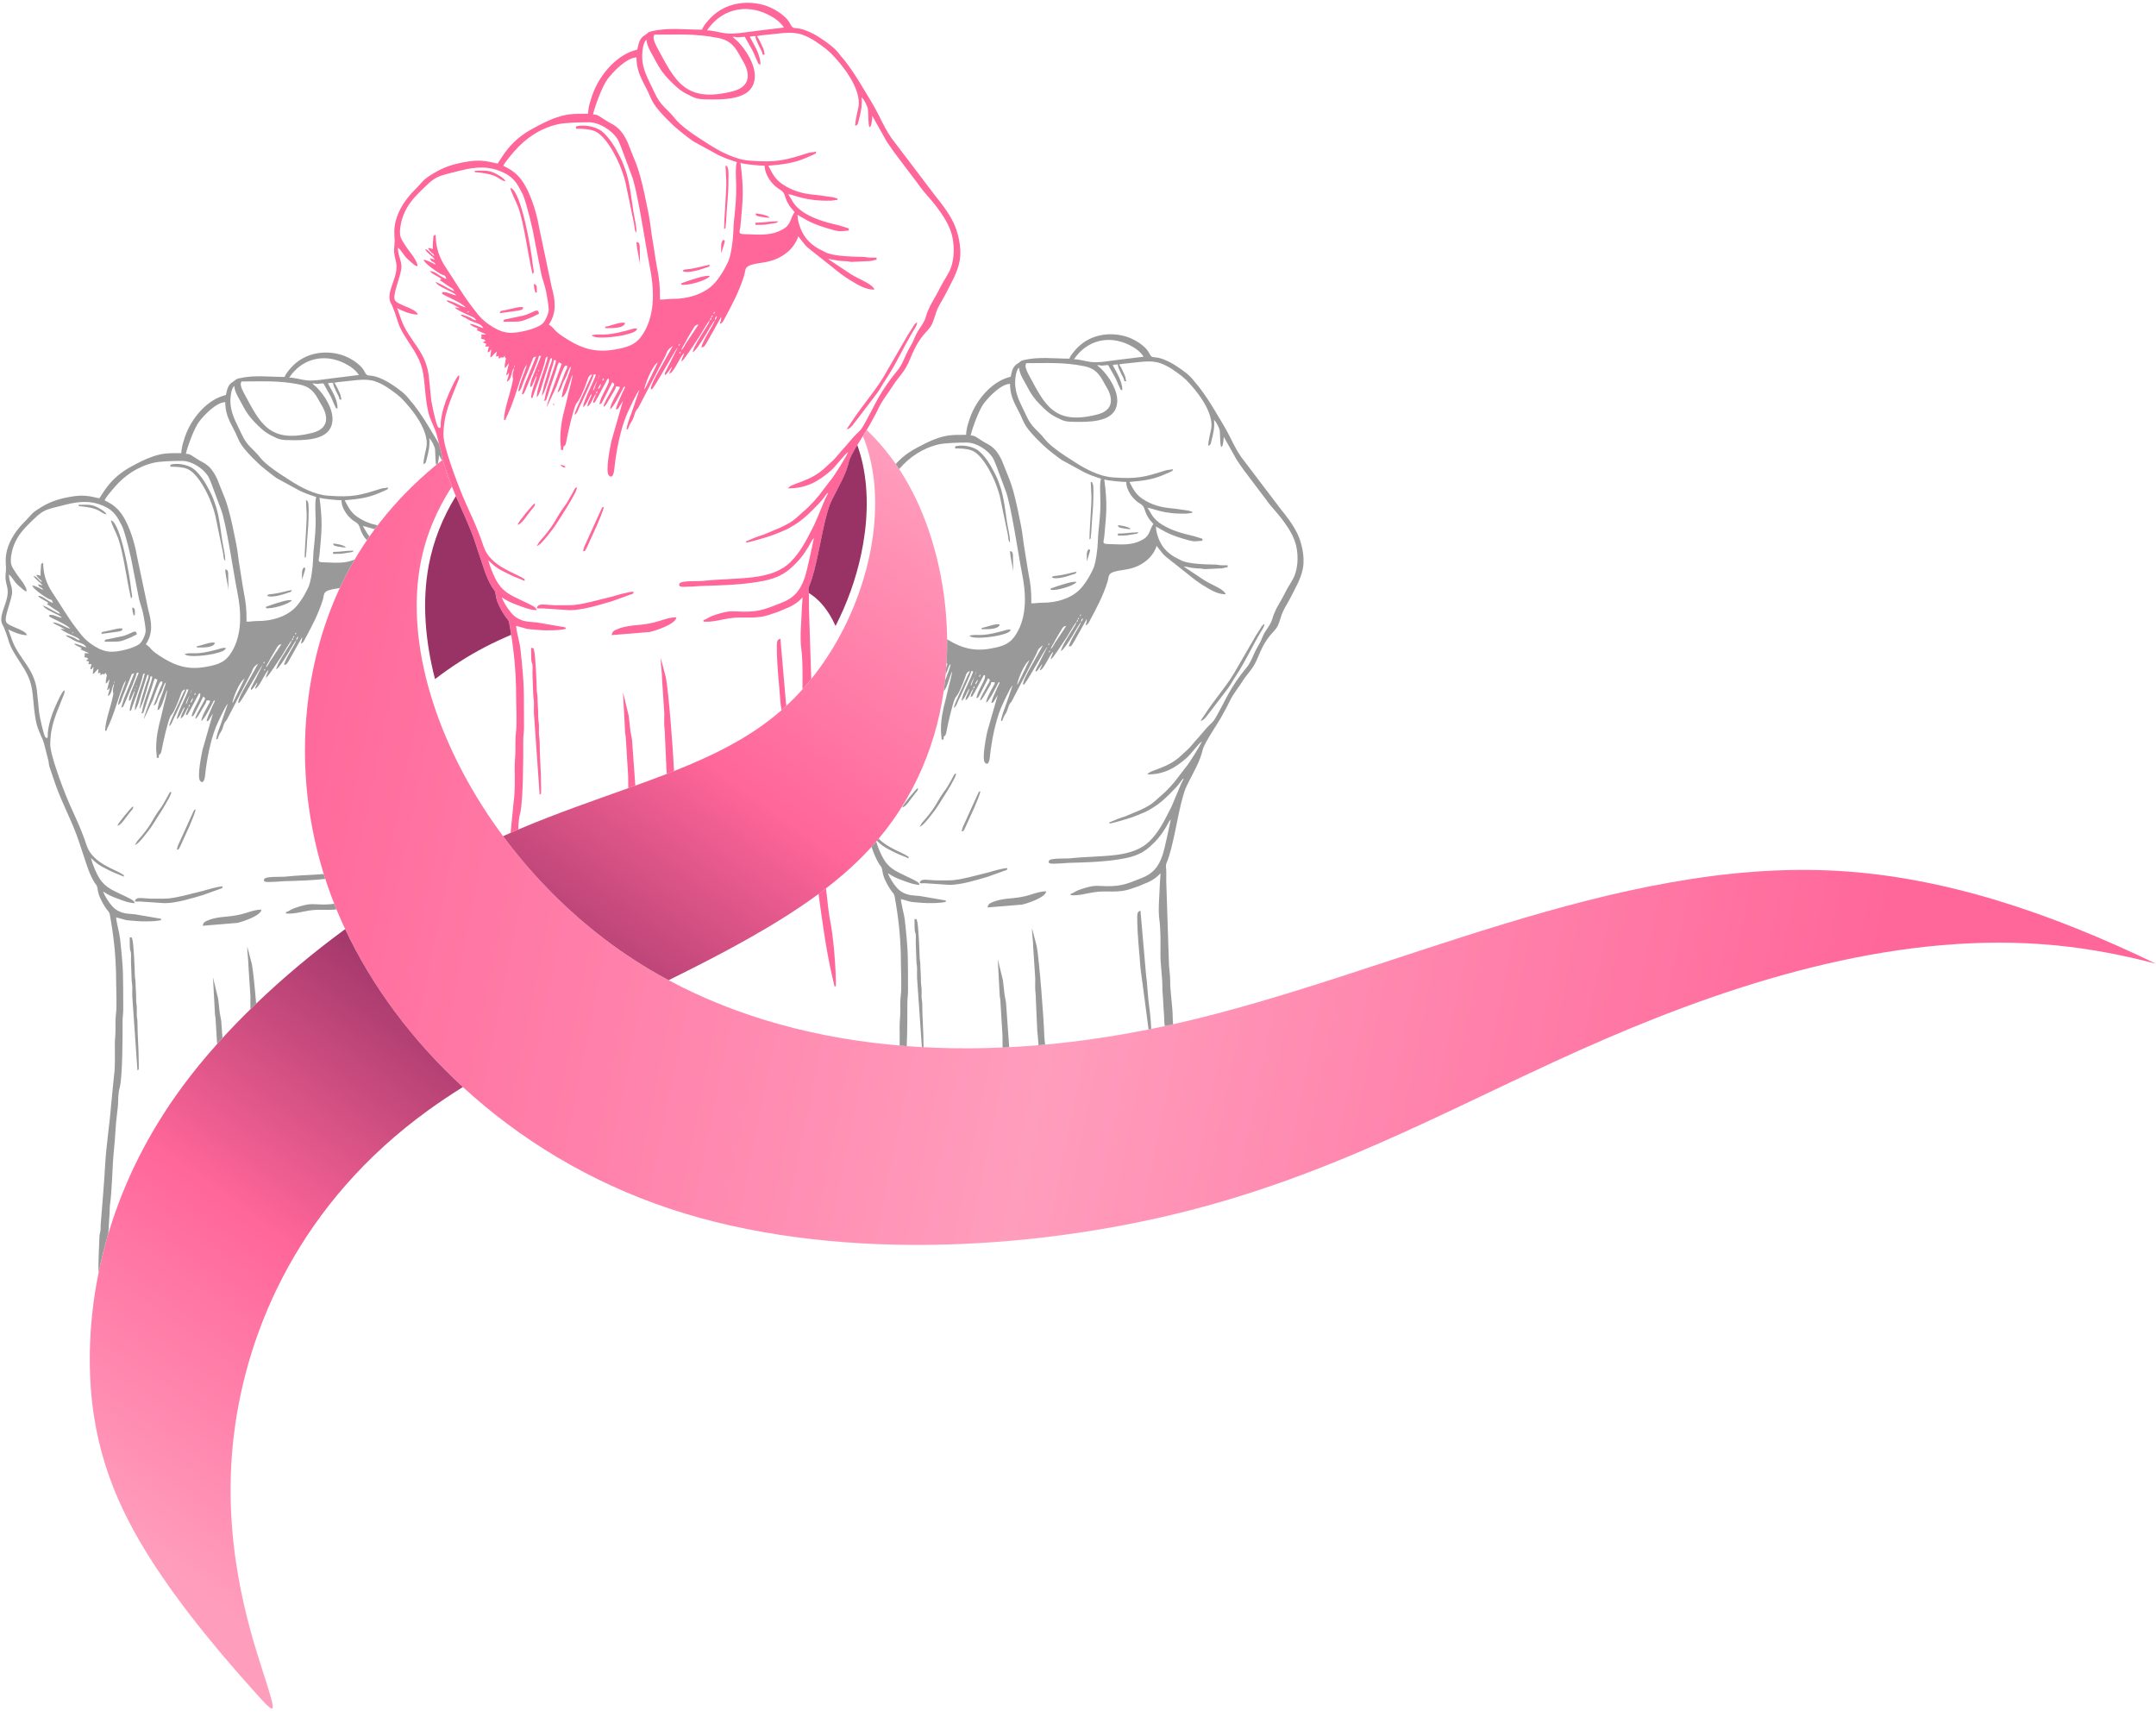
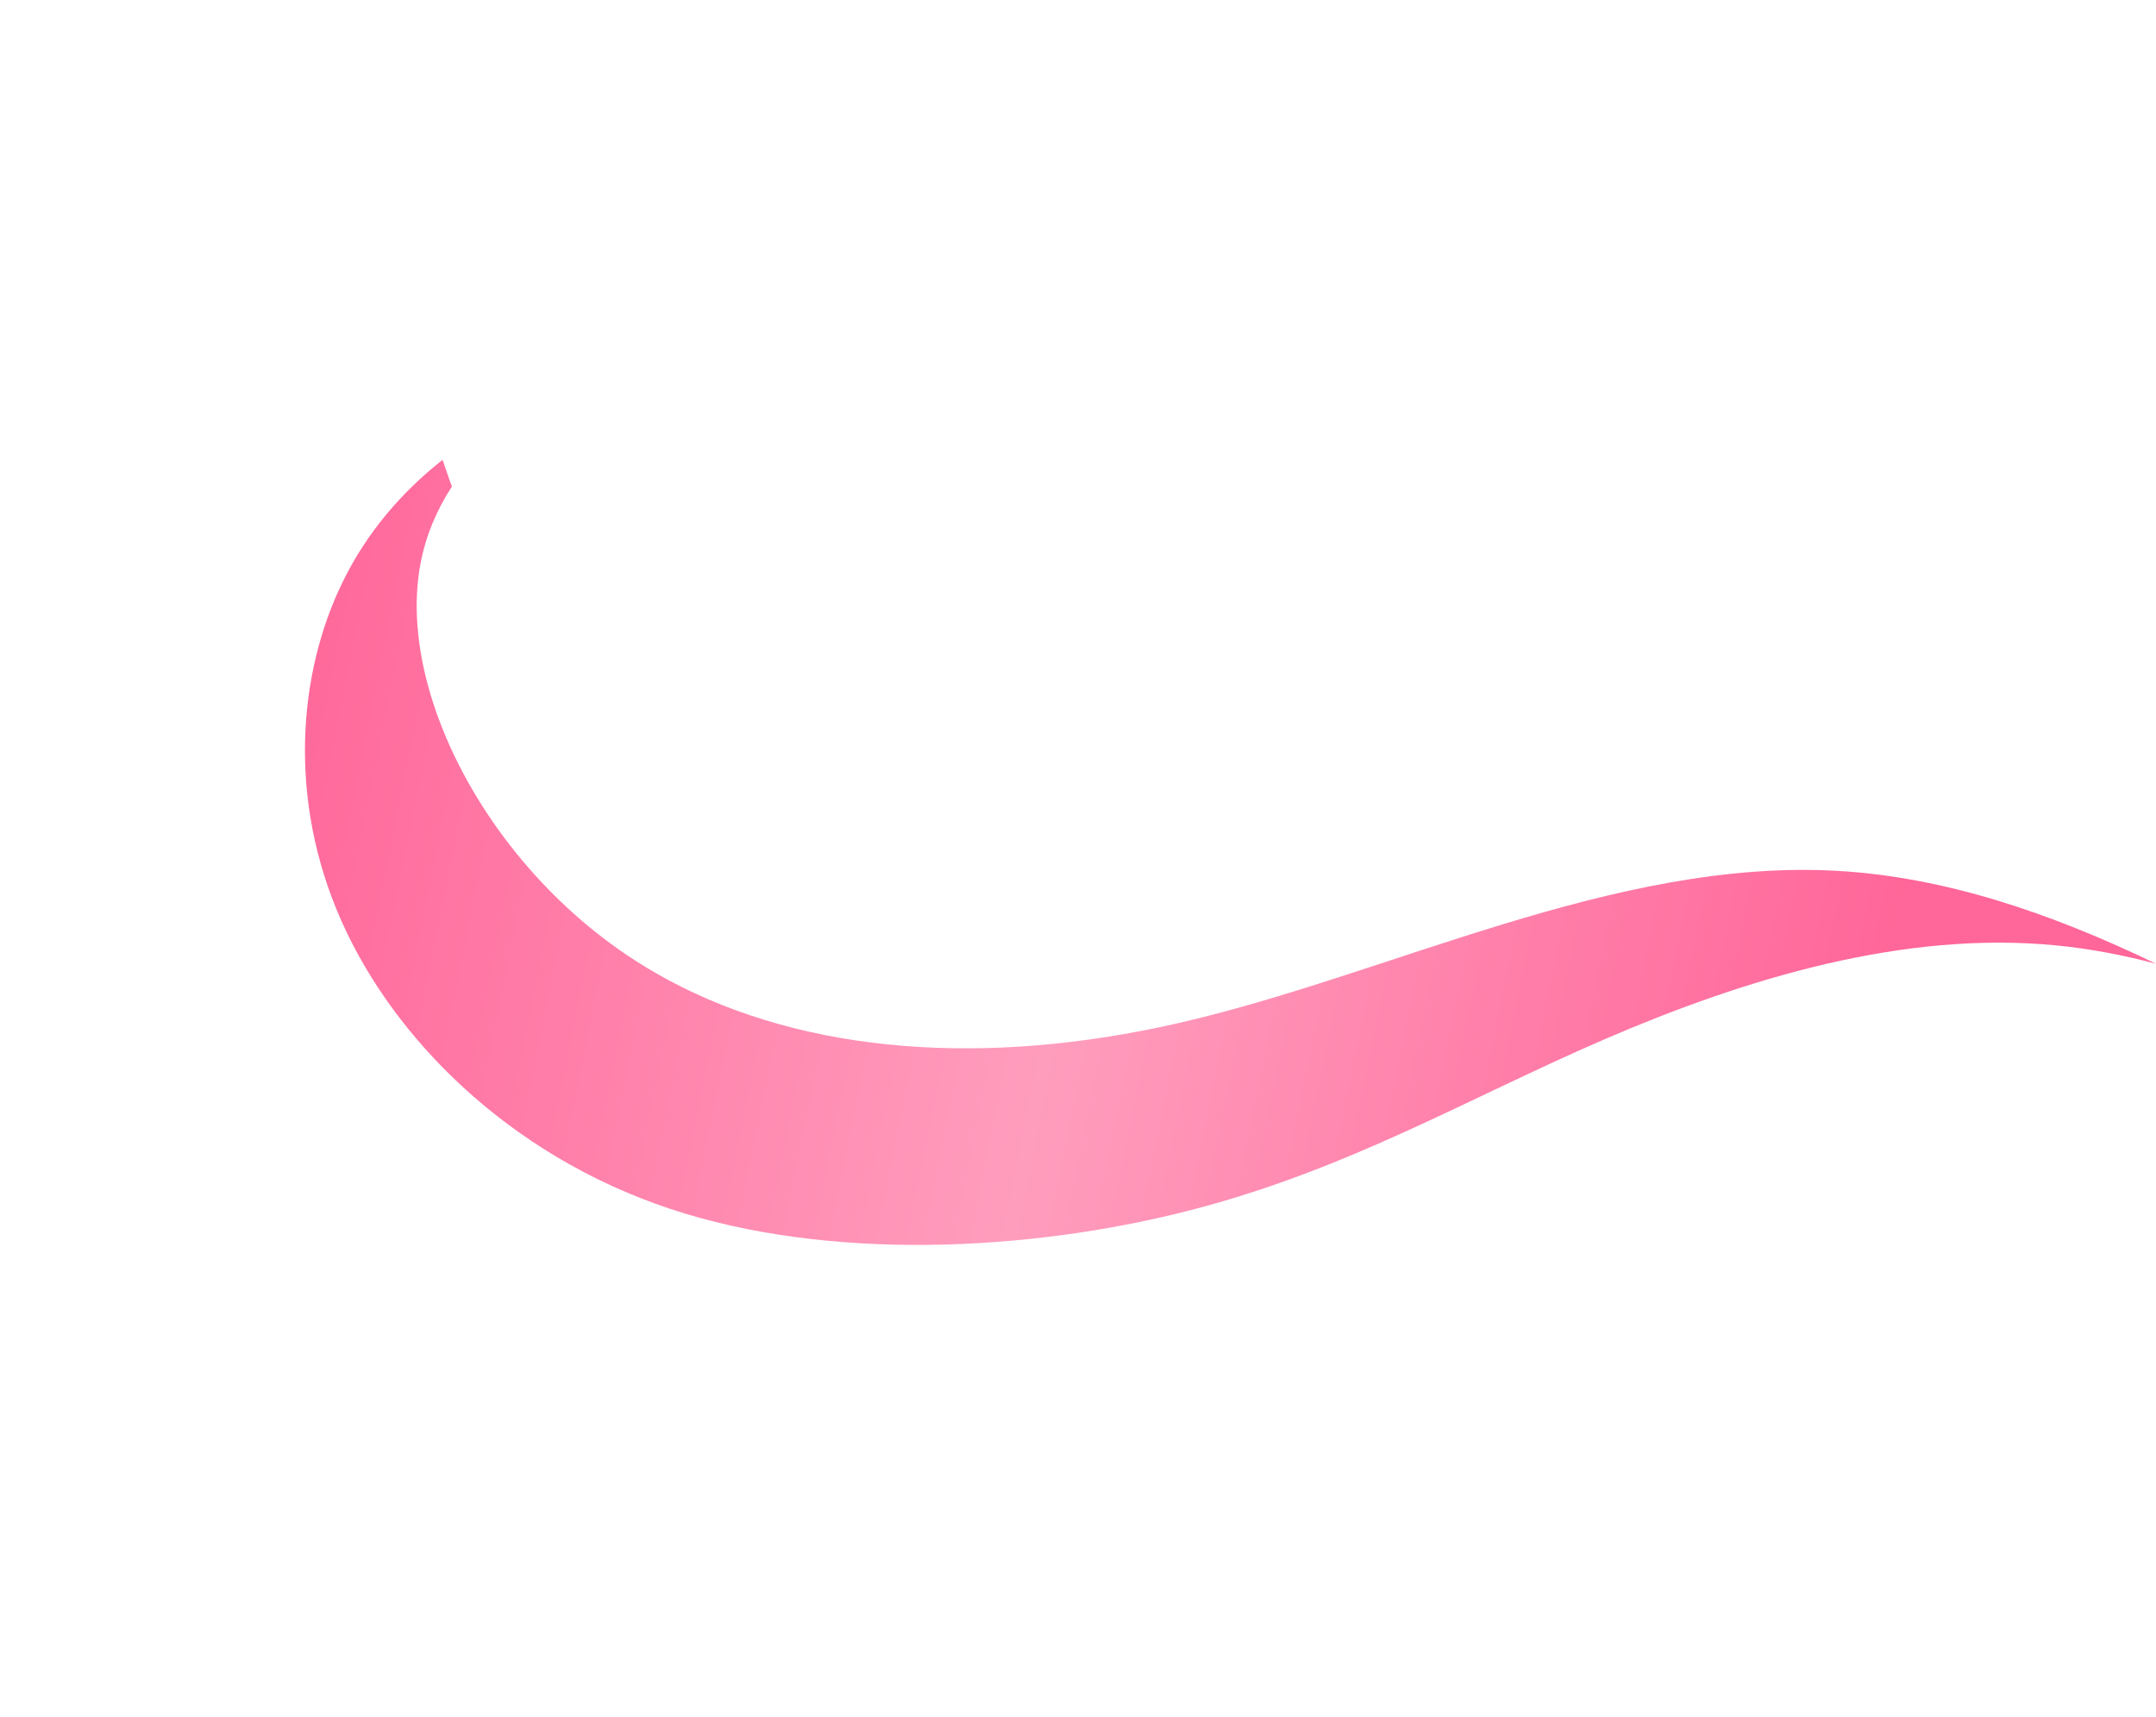
<svg xmlns="http://www.w3.org/2000/svg" xmlns:xlink="http://www.w3.org/1999/xlink" clip-rule="evenodd" fill-rule="evenodd" height="14066.4" image-rendering="optimizeQuality" preserveAspectRatio="xMidYMid meet" shape-rendering="geometricPrecision" text-rendering="geometricPrecision" version="1.0" viewBox="-10.5 -22.8 17659.4 14066.4" width="17659.4" zoomAndPan="magnify">
  <defs>
    <linearGradient gradientUnits="userSpaceOnUse" id="a" x1="2189" x2="15488.95" xlink:actuate="onLoad" xlink:show="other" xlink:type="simple" y1="5203.21" y2="7888.37">
      <stop offset="0" stop-color="#f69" />
      <stop offset=".51" stop-color="#ff9dbd" />
      <stop offset="1" stop-color="#f69" />
    </linearGradient>
    <linearGradient gradientUnits="userSpaceOnUse" id="b" x1="1192.45" x2="7622.26" xlink:actuate="onLoad" xlink:show="other" xlink:type="simple" y1="12699.42" y2="3902.59">
      <stop offset="0" stop-color="#ff9dbd" />
      <stop offset=".251" stop-color="#f69" />
      <stop offset=".49" stop-color="#936" />
      <stop offset=".729" stop-color="#f69" />
      <stop offset="1" stop-color="#ff9dbd" />
    </linearGradient>
  </defs>
  <g>
    <g>
      <g>
        <g id="change1_1">
-           <path d="M6772.37 4012.6l0 0zm-2252.05 -723.46c1.23,6.66 12.82,12.76 7.85,1.18 -2.1,-4.89 -10.65,-16.33 -7.85,-1.18zm99.18 519.26c-4.15,-15.54 2.9,-9.38 -11.85,-17.32 -4.44,-2.38 -21.16,-5.36 -28.99,-6.02 10.19,13.91 21.27,18.78 40.84,23.34zm-245.05 -1435.24l11.67 0c0,-43.82 6.01,-62.17 -23.33,-70.02 0,34.16 5.46,43.39 11.66,70.02zm1522.76 -320.89l27.33 -90.22c1.84,-21.02 3.71,-10.71 -9.83,-20.64 -25.49,18.68 -17.51,69.19 -17.51,110.86zm396.74 -291.72c-16.81,-22.94 -98.47,-35.01 -116.69,-35.01 4.73,17.71 5.04,20.52 48,27.85 26.26,4.47 39.55,7.16 68.69,7.16zm-1061.85 390.9l-3.01 -160.35c-5.28,-24.72 -4.47,-26.4 -26.16,-32.18 0,51.88 28.3,153.46 29.17,192.53zm945.16 -350.06l0 17.5c55.17,0 64.19,2.08 120.19,-8.17 55.86,-10.22 54.18,-4.17 66.51,-21 -78.38,0 -117.13,11.66 -186.7,11.66zm-1948.67 2473.76c35.15,-2.93 76.28,-78.12 118.09,-126.95 20.79,-24.28 28.48,-32.24 21.94,-48.08 -19.88,14.57 -133.28,149.78 -140.03,175.03zm-145.86 -1732.8l153.95 -21.08c26.14,-7.43 32.83,-4.04 38.59,-25.59 -17.53,-14.65 -110.44,16.59 -157.04,23.81 -24.83,3.86 -29.83,1.62 -35.49,22.86zm863.48 110.85l0 11.67c39.99,0 150.83,6.08 163.36,-40.84 -21.99,-18.37 -126.9,26.14 -163.36,29.17zm635.95 -455.08c35.63,20.02 140.77,-10.33 179.16,-25.04 26.17,-10.02 36.27,-3.97 42.54,-27.47 -22.97,1.92 -108.37,28.13 -168.98,35.22 -58.3,6.83 -43.12,4.16 -52.73,17.29zm-1703.63 -810.97c206.47,17.18 182.45,59.9 250.87,75.85 -7.03,-26.33 -71.68,-60.94 -97.23,-71.96 -49.87,-21.48 -87.1,-15.56 -153.64,-15.56l0 11.67zm1691.95 910.16l0 11.67c48.03,11.19 210.21,-35.41 233.38,-70.01 -26.8,-12.86 -143.99,27.96 -177.25,38.62l-56.12 19.72zm-805.14 2193.71c14.62,-1.6 13,8.44 32.16,-32l82.07 -180.48c13.95,-33.6 52.64,-121.32 54.96,-149.24 -16.79,4.48 -9.17,0.26 -16.86,12.32l-134.96 296.78c-9.72,19.24 -11.89,29.09 -17.38,52.63zm1155.2 -2637.12c19.17,-14.04 8.86,-3.09 12.89,-33.78 2,-15.23 3.91,-26.99 4.61,-47.89 2.98,-88.94 17.51,-200.67 17.51,-285.89 0,-27.86 4.65,-113.73 -5.21,-134.82 -11.28,-24.11 -3.12,-11.44 -18.13,-16.87l6.07 128.15c2.25,76.28 -17.74,295.12 -17.74,391.1zm-1085.19 869.31c28.19,38.48 227.05,7.91 256.92,0.21 27.29,-7.03 107.98,-20.9 116.47,-52.72 -18.35,-8.8 -54.22,5.69 -80.51,12.84 -207.88,56.49 -211.45,20.71 -292.88,39.67zm-723.46 -110.85c157.99,0 131.82,2.91 228.18,-34.36 23.19,-8.97 46.27,-25.21 63.53,-29.83 -4.93,-59.29 -46.52,-5.86 -130.86,15l-130.53 26.99c-23.35,4.41 -24.72,1.23 -30.32,22.19zm274.21 1837.81c29.29,-7.82 82.2,-76.49 101.74,-102.46 15.54,-20.66 29.51,-36.01 43.06,-56.11 17.54,-26.01 199.9,-303.14 182.37,-320.68 -9.97,-9.96 -29.98,37.4 -37.93,50.87 -21.96,37.16 -38.7,72.5 -61.65,101.71l-5.11 6.57c-76.5,105.33 -63.67,129.99 -203,287.08l-19.47 33.03zm-35.01 -2228.71c20.2,-14.8 5.7,-31.9 0.54,-88.06 -8.95,-97.36 -92.03,-594.03 -181.4,-617.9 0.6,27.07 45.9,111.36 63.35,158.36 48.31,130.12 77.6,376.24 117.52,547.59zm2572.94 1271.89c36.1,-3.01 62.04,-54.49 92.05,-88.82l156.36 -205.36c27.45,-37.71 44.15,-72.01 70.14,-110.74 86.84,-129.4 149.76,-272.68 230.22,-405.72 10.75,-17.78 26.64,-38.22 28.83,-64.51 -18.18,6.58 -26.39,23.24 -40.53,46.98 -12.4,20.84 -23.37,34.82 -36.49,56.86l-198.99 343.6c-44.66,74.16 -98.32,142.9 -149.9,211.83 -12.8,17.11 -23.44,31.34 -37.51,50.01 -15,19.9 -24.82,35.21 -39.16,54.19l-75.03 111.68zm-2217.05 -2479.59l0 17.5c52.97,0 108.49,3.01 146.11,17.26 38.2,14.47 69.87,45.29 94.03,75.17 71.18,88.07 135.32,226.54 164.53,343.05l72.15 347.92c5.12,31.97 0.81,47.35 19.11,68.41 0,-50.13 -10.57,-94.31 -19.15,-138.38 -21.74,-111.75 -30.73,-274.01 -80.03,-398.38 -7.32,-18.45 -12.04,-35.45 -21.3,-54.55 -9.98,-20.59 -17.08,-33.81 -27.32,-54.35 -31.42,-62.94 -81.28,-140.63 -136.38,-184.52 -58.59,-46.66 -166.85,-56.56 -211.74,-39.13zm-268.37 3914.83c-30.13,0 -46.11,5.19 -52.52,29.17 16.75,8.04 30.32,0.05 54.71,3.17l213.67 14.33c108.08,0 248.46,-44.58 346.77,-73.3l154.56 -55.47c20.71,-7.97 18.04,-1.51 23.76,-22.92 -45.46,1.02 -135.62,28.63 -175.67,40.21l-172.88 42.99c-58.2,12.47 -113.58,28.07 -188.18,27.69 -37.02,-0.19 -74.05,0.08 -111.07,0.06l-93.17 -5.93zm560.09 250.87l312.67 -25.72c44.25,-9.88 213.53,-63.41 218.25,-120.14 -52.61,0 -97.79,16.95 -139.28,29.91 -125.17,39.12 -191.47,26.95 -289.04,49.35 -26.07,5.98 -39.82,11.62 -61.21,20.47 -23.94,9.89 -34.76,17.68 -41.4,46.12zm-589.26 1306.89c15.93,-11.07 11.67,1.02 11.67,-64.18 0,-143.18 -11.3,-237.13 -11.47,-367.76 -0.04,-33.75 -5.33,-39.75 -6.22,-69.62 -0.72,-24.33 1.86,-51.78 -0.12,-75.74 -2.08,-25.1 -5.93,-36.81 -5.56,-70.28 0.55,-51 -4.89,-90.3 -5.57,-146.13 -0.38,-32.43 -5.91,-37.15 -6.29,-69.55 -0.53,-45.12 -10.27,-285.41 -22.77,-321.46 -7.59,-21.89 0.7,-15.14 -23.67,-17.16 0,160.78 7.84,99.23 11.89,145.64 1.99,22.8 -1.53,52.29 -0.24,76.1l5.66 151.86c0.05,35.06 5.86,42.31 6.26,75.41 0.34,27.03 -1.23,55.22 -0.42,82.11l46.86 670.76zm1942.83 -1225.21c0,180.1 18.24,301.38 29.38,466.54l8.81 66.76c13.14,-11.54 26.11,-23.26 38.95,-35.17l-47.97 -550.64c-23.98,6.41 -29.17,22.39 -29.17,52.51zm-841.64 1031.67c-7.97,-174.44 -45.11,-651.5 -66.85,-764.96l-42.5 -161.69c0,62.19 10.89,114.57 11.45,181.08l17.95 273.77c0.4,32.2 -1.97,67.7 -0.26,99.44 1.69,31.42 6.05,53.21 5.86,93.32l12.52 279.2c0.86,7.64 1.67,15.36 2.46,23.15l0 0c19.9,-7.71 39.69,-15.48 59.36,-23.3zm-317.38 119.4l-26.78 -373.68c-3.72,-28.25 -13.08,-60.46 -15.93,-94.93 -2.96,-35.88 -7.95,-70.03 -11.8,-104.87l-46.68 -192.53 17.48 326.74c1.33,25.7 5.27,24.31 6.04,52.31l17.01 274.71c3.55,42.82 2.24,88.49 2.69,133.11 19.4,-6.96 38.73,-13.91 57.97,-20.86zm1742.46 -2732.17l3.21 -12.55 -3.21 12.55zm5.83 -23.34c0.58,-0.57 1.74,0.92 1.74,1.74l-1.74 -1.74zm-1849.48 -396.74l3.21 -12.54 -3.21 12.54zm5.83 -23.33l1.74 1.74c-0.11,-0.12 -2.32,-1.16 -1.74,-1.74zm151.69 -40.84l1.74 1.74c-0.11,-0.11 -2.32,-1.16 -1.74,-1.74zm-408.4 -5.83l-5.83 11.66 5.83 -11.66zm29.17 11.66c3.75,-16.09 2.81,-13.15 11.67,-23.34 -2.26,27.1 6.26,10.2 -11.67,23.34zm385.07 -17.5l1.74 1.74c-0.12,-0.11 -2.32,-1.16 -1.74,-1.74zm-408.4 -5.84l-5.84 11.67 5.84 -11.67zm420.07 -11.67l-3.21 12.55 3.21 -12.55zm-379.23 0l-5.84 11.67 5.84 -11.67zm338.39 5.83l3.21 -12.54 -3.21 12.54zm-116.69 -29.16l0 0zm-221.7 23.33c3.01,-12.93 3.27,-13.35 9.4,-25.6 4.11,-8.2 2.97,-5.79 6.43,-11.08 6.95,-10.63 2.49,-4.2 7.51,-9.99 -1.89,22.69 -9.25,36.35 -23.34,46.67zm29.17 -58.34l-5.83 11.67 5.83 -11.67zm5.83 -11.66l-5.83 11.66 5.83 -11.66zm0 0c3.75,-16.1 2.82,-13.15 11.67,-23.34 -2.26,27.1 6.26,10.2 -11.67,23.34zm11.67 -23.34l3.21 -12.55 -3.21 12.55zm-87.51 105.02c3.39,-40.79 49.59,-99.17 52.51,-134.19l-45.02 124.17c-7.03,10.87 -2.4,4.17 -7.49,10.01zm-169.2 -128.36l3.22 -12.54 -3.22 12.54zm-291.72 -5.83c0,-14.92 9.24,-0.93 3.47,0 -0.07,0.01 -3.47,16.29 -3.47,0zm5.84 -17.5l1.74 1.74c-0.11,-0.11 -2.32,-1.16 -1.74,-1.74zm291.72 -11.67l1.74 1.74c-0.11,-0.11 -2.32,-1.16 -1.74,-1.74zm-285.88 0c0,-14.92 9.24,-0.94 3.47,0 -0.07,0 -3.47,16.28 -3.47,0zm-239.21 0l1.74 1.74c-0.11,-0.11 -2.32,-1.16 -1.74,-1.74zm245.04 -23.34l1.74 1.74c-0.11,-0.12 -2.32,-1.16 -1.74,-1.74zm-204.2 -11.67c0,-14.93 9.24,-0.94 3.47,0 -0.07,0.01 -3.47,16.28 -3.47,0zm1301.06 -11.67l-5.84 11.67 5.84 -11.67zm5.83 -11.67l-5.83 11.67 5.83 -11.67zm-1091.02 5.84l1.74 1.74c-0.12,-0.11 -2.32,-1.16 -1.74,-1.74zm-110.85 0l0 0zm1201.88 -5.84l0 0zm-239.21 210.04c2.8,-33.6 59.01,-186.99 110.86,-221.7l-101.16 208.07c-6.69,11.97 -4.21,7.32 -9.7,13.63zm-845.98 -221.7l1.74 1.74c-0.11,-0.12 -2.32,-1.16 -1.74,-1.74zm-262.55 5.83l3.21 -12.54 -3.21 12.54zm1359.4 -11.67l0 0zm-134.19 0l-5.83 5.84 5.83 -5.84zm140.02 -11.67l-5.83 11.67 5.83 -11.67zm-140.02 11.67l0 0zm-956.83 -11.67l1.74 1.74c-0.11,-0.11 -2.32,-1.16 -1.74,-1.74zm-262.54 0l1.74 1.74c-0.12,-0.11 -2.32,-1.16 -1.74,-1.74zm1365.23 -11.66l-5.83 11.66 5.83 -11.66zm-1091.01 -5.84l-3.21 12.54 3.21 -12.54zm1096.85 -5.83l-5.84 11.67 5.84 -11.67zm-1091.02 -5.83l-5.83 11.66 5.83 -11.66zm1096.86 0l-5.84 5.83 5.84 -5.83zm5.84 -11.67l-5.84 11.67 5.84 -11.67zm-1102.69 11.67l0 0zm1108.52 -23.34l-5.83 11.67 5.83 -11.67zm46.67 -17.5l-5.83 11.67 5.83 -11.67zm-46.67 17.5c3.98,-16.65 -0.89,-8.78 11.67,-17.5 -3.98,16.65 0.89,8.77 -11.67,17.5zm46.67 -17.5l0 0zm-29.17 -11.67l-5.83 11.67 5.83 -11.67zm35.01 -5.83l1.75 1.74c-0.12,-0.11 -2.32,-1.16 -1.75,-1.74zm11.67 -11.67l0 0zm-1604.44 0l1.74 1.74c-0.11,-0.11 -2.32,-1.15 -1.74,-1.74zm1604.44 0l0 0zm-70.01 -17.5l-5.84 11.66 5.84 -11.66zm-40.84 -5.84l-5.83 5.84 5.83 -5.84zm40.84 5.84c3.98,-16.65 -0.89,-8.78 11.66,-17.51 -3.98,16.65 0.89,8.78 -11.66,17.51zm-40.84 -5.84l0 0zm58.34 -23.33l-5.84 11.66 5.84 -11.66zm5.83 -11.67l-5.83 11.67 5.83 -11.67zm5.83 -5.84l-5.83 5.84 5.83 -5.84zm5.84 -11.67l-5.84 11.67 5.84 -11.67zm0 0l0 0zm-1610.28 -35.01l12.55 3.22 -12.55 -3.22zm1633.61 -11.66l1.75 1.74c-0.12,-0.11 -2.32,-1.15 -1.75,-1.74zm-1686.12 -29.17l1.74 1.74c-0.12,-0.11 -2.32,-1.16 -1.74,-1.74zm-11.67 -5.84l0 0zm1662.78 175.03c5.79,-24.85 18.78,-38.09 29.25,-58.27 11.01,-21.24 18.06,-35.1 30.94,-56.58 11.97,-19.97 22.13,-36.64 32.74,-54.77 11.48,-19.61 18.54,-38.04 47.1,-40.42l-104.75 157.8c-9.6,15.94 -21.85,42.41 -35.27,52.24zm145.86 -215.87l-5.84 5.83 5.84 -5.83zm0 0l0 0zm-1826.15 -29.17l0 0zm1913.66 0c3.75,-16.1 2.81,-13.14 11.66,-23.34 -2.25,27.1 6.25,10.2 -11.66,23.34zm-35.01 -17.5l1.74 1.74c-0.12,-0.12 -2.32,-1.15 -1.74,-1.74zm75.85 17.5c1.94,-23.34 3.46,-24.72 17.5,-35 -3.4,14.6 -0.44,6.3 -5.78,17.55 -4.48,9.47 -5.91,10.77 -11.72,17.45zm58.34 -40.84l-5.83 11.67 5.83 -11.67zm-87.52 17.51c3.99,-16.65 -0.89,-8.77 11.67,-17.51 -3.98,16.65 0.89,8.78 -11.67,17.51zm52.51 -23.34l-5.84 11.67 5.84 -11.67zm35.01 5.83l3.21 -12.54 -3.21 12.54zm-70.01 -11.67l-5.84 11.67 5.84 -11.67zm40.84 -5.83l-5.84 11.67 5.84 -11.67zm35 -5.83l1.75 1.74c-0.12,-0.12 -2.32,-1.16 -1.75,-1.74zm-29.16 -5.84l-5.84 11.67 5.84 -11.67zm-46.68 17.5c3.99,-16.65 -0.89,-8.77 11.67,-17.5 -3.98,16.65 0.89,8.78 -11.67,17.5zm-2012.85 -17.5c6.2,-6.2 22.13,9.26 6.5,3.04 -0.14,-0.05 -16.27,6.74 -6.5,-3.04zm2065.36 -11.67l-5.83 11.67 5.83 -11.67zm-35.01 0l-5.84 11.67 5.84 -11.67zm-2042.02 5.84l1.74 1.74c-0.11,-0.11 -2.32,-1.16 -1.74,-1.74zm-11.66 -5.84l1.74 1.75c-0.12,-0.12 -2.32,-1.16 -1.74,-1.75zm2088.69 0l0 0zm-35.01 0l0 0zm-2065.35 -5.83l1.74 1.74c-0.11,-0.11 -2.32,-1.16 -1.74,-1.74zm-17.51 -5.83l12.54 3.21 -12.54 -3.21zm0 0l-11.67 -5.84 11.67 5.84zm35.01 -11.67l0 0zm2164.54 -99.19l1.74 1.75c-0.12,-0.12 -2.32,-1.16 -1.74,-1.75zm-2240.38 0l12.55 3.22 -12.55 -3.22zm2246.22 -11.66l1.74 1.74c-0.12,-0.11 -2.32,-1.16 -1.74,-1.74zm-2263.72 -23.34l0 0zm-46.67 -64.18l12.54 3.21 -12.54 -3.21zm0 0l0 0zm-17.51 -11.67l1.75 1.74c-0.12,-0.11 -2.32,-1.16 -1.75,-1.74zm-29.17 -17.51l1.74 1.74c-0.11,-0.11 -2.32,-1.16 -1.74,-1.74zm29.17 -5.83l0 0zm-40.84 0l0 0zm-23.34 -105.02l0 0zm0 0l0 0zm-17.51 -11.67l1.74 1.74c-0.11,-0.11 -2.32,-1.16 -1.74,-1.74zm-5.83 -35l0 0zm0 0l-5.84 -5.84 5.84 5.84zm2963.84 -373.4l0 0zm-1709.46 -758.46c86.76,0 186.17,65.13 230.93,130.8 15.84,23.24 27.27,56.82 38.29,84.23l80.75 216.81c49.27,119.22 117.7,592.91 149.29,749.2 35.97,177.98 47.3,380.86 -48.11,541.99 -55.12,93.08 -116.11,117.75 -240.19,139.05 -152.16,26.12 -261.32,-7.97 -374.61,-76.47 -138.47,-83.72 -102.83,-88.32 -163.06,-128.65 66.61,-99.47 53.06,-197.51 22.68,-308.55l-103.58 -491.53c-21.22,-127.63 -82.38,-328.3 -174.32,-420.78 -39.6,-39.83 -68.24,-53.77 -118.18,-80.19 18.83,-35.6 62.7,-85.92 91.2,-118.84 92.85,-107.34 212.35,-187.83 356.63,-220.96 55.73,-12.81 180.26,-16.09 252.29,-16.09zm1242.71 332.56c22.53,10.81 159.1,23.34 198.37,23.34 0,76.61 61,158.63 125.08,195.8 54.15,31.4 26.53,59.93 84.86,142.68l35.1 40.75c-33.04,49.34 -32.35,102.16 -86.2,135.51 -106.94,66.24 -213.67,48.2 -328.48,45.79 -53.74,-1.13 -32.93,-21.98 -28.58,-70.28 19.88,-220.38 28.85,-287.44 -0.16,-513.59zm-851.81 -863.48c0,139.89 68.24,212.73 111.67,320.07 9.67,23.89 20.29,44.24 34.09,65.09 40.3,60.9 144.81,165.38 202.46,211.78 21.2,17.06 36.67,30.23 58.5,46.52 20.53,15.31 40.69,32.19 60.31,44.71l203.84 111.21c26.55,11.84 41.3,19.71 73.38,31.64l78.39 26.62c-15.31,31.91 -5.83,161.43 -5.83,210.04 0,163.66 -20.42,238.39 -23.22,356.01 -1.48,61.95 -17.83,190.24 -39.23,240.82 -26.34,62.29 -79.49,151.3 -128.42,198.3 -84.54,81.24 -213.84,115.5 -328.52,114.89 -41.13,-0.22 -60.59,5.97 -104.88,5.97 0,-118.34 -4.33,-158.22 -25.8,-271.75 -13.88,-73.39 -21.7,-141.83 -35.17,-215.71 -12.21,-67.08 -16.45,-134.7 -32.93,-217.95 -19.82,-100.12 -42.93,-214.17 -69.44,-309.79 -9.42,-33.96 -19.55,-63.26 -31.43,-96.93l-71.59 -179.29c-65.68,-136.88 -120.89,-137.64 -182.11,-179.62l-49.8 -31.88c-16.29,-9.32 -27.48,-13.51 -50.16,-14.02 17.15,-73.62 77.08,-233.88 119.06,-289.34 46.28,-61.13 155.63,-175.6 236.83,-177.41zm140.03 -163.36c0,-13.37 1.97,-6.79 5.84,-23.34 194.04,0 334.12,-10.24 521.75,26.67 104.08,20.48 140.74,73.55 186.12,158.11 9.22,17.18 15.74,26.73 25.54,44.47 55.04,99.6 48.45,198.68 -89.14,234.16 -393.88,101.57 -476.38,-90.2 -619.02,-354.47 -11.32,-20.96 -31.09,-57.79 -31.09,-85.6zm437.57 -58.34c113.98,-170.21 312.88,-223.19 501.82,-128.43 50.6,25.38 95.57,56.22 128.29,105.08l-233.87 28.67c-76.81,8.62 -168.14,27.36 -239.56,19.33 -55.16,-6.2 -104.17,-24.66 -156.67,-24.66zm-2228.72 1878.65l-40.57 -12.48c9.12,37.19 35.08,22.05 46.41,53.32 -23.9,-12.64 -68.54,-38.29 -99.18,-40.84 7.95,29.79 106.62,97.96 140.17,116.55 30.79,17.06 37.75,3.3 46.53,40.98 -16.85,-4.5 -50.18,-25.61 -64.17,-35.01 -19.23,-12.91 -38.82,-28.47 -70.01,-29.17 16.48,24.62 68.06,42.2 93.35,64.18l-12.84 10.5c22.75,12.59 39.18,26.59 60.67,40.85 28.9,19.17 51.7,27.28 57.19,47.83 -22.8,-5.31 -85.3,-44.6 -111.93,-57.27 -15.55,-7.4 -25.84,-11.21 -39.76,-18.58 10.77,40.36 146.02,79.23 169.19,110.85 -36.28,-3.02 -86.61,-37.24 -116.69,-23.33 4.86,13.42 -8.02,8.19 42.71,33.14 40.43,19.89 128.2,59.86 149.83,89.38 -39.78,-9.27 -109.19,-57.26 -157.53,-58.35 12.07,16.48 34,22.87 54.46,33.06l56.4 31.11c-22.67,-1.88 -15.2,-5.26 -40.84,-5.83 16.89,23.05 102.93,57.92 136.32,73.72 22.58,10.68 26.24,12.67 38.71,31.3 -30.04,-2.5 -32.58,-15.67 -60.66,-26.85 -19.77,-7.88 -46.27,-19.34 -67.7,-19.82 13.12,17.91 22.55,17.29 42.02,27.99l14.34 9c1.09,0.66 2.51,1.58 3.62,2.21 62.88,35.93 103.97,28.67 126.71,71.65 -36.44,-8.49 -68.55,-31.48 -110.86,-35.01 14.01,20.92 40.03,25.38 66.27,38.75 0.81,0.41 2.57,1.27 3.75,2.09 -14.26,3.78 -7.89,-2.58 -11.67,11.67l56.75 24.93c1.62,0.77 6.35,3.04 7.86,3.81l7.52 4.14c0.79,0.43 2.54,1.31 3.72,2.12l-40.84 0c5.34,25.21 2.35,6.74 0,35.01 21.94,5.11 23.94,2.39 35.01,17.51 -28.05,10.15 4.71,1.51 -23.34,11.67l29.17 11.66 -6.55 23.12c5.13,0.12 13.82,-1.02 16.54,-1.04l10.68 0.67c0.44,0.04 1.84,0.2 2.67,0.6 -5.34,11.11 -10.38,31.15 -11.67,46.67 30.37,-8.11 4.96,-5.59 29.17,-23.34l-7.27 64.06c14.72,-4.69 6.05,-1.07 15.21,-9.44 12.77,-11.66 16.91,-22.51 38.73,-37.12 -4,17.16 -5.84,17.8 -5.84,40.84 41.84,-9.76 10.14,-11.05 23.34,17.5 24.64,-16.5 8.66,-11.07 24.07,-10.94 8.08,0.07 -0.37,14.03 22.6,-12.4 4.71,43.06 16.68,-8.26 6.26,40.41 -5.37,25.11 -6.26,26.03 -6.26,58.77 14.73,-9.87 7.4,-3.85 17.63,-17.38l17.38 -23.46 -23.34 99.18c15.08,-4.02 13.53,-7.36 19.32,-15.68 0.62,-0.89 1.61,-3 2.08,-3.75 0.48,-0.76 1.1,-2.71 1.93,-3.9 -0.68,30.41 -11.59,50.44 -17.51,75.85 40.73,-10.88 34.11,-82.97 58.35,-110.85 -1.74,20.92 -9.77,35.5 -11.13,53.42 -2.63,34.66 7.48,21.15 1.02,52.76 -7.02,34.41 -16.18,70.71 -25.53,103.21 -15.27,53.12 -46.04,152.42 -46.04,216.51l11.66 0c4.66,-20 15.2,-35.46 22.53,-53.32 8.66,-21.08 16.08,-36.83 24.22,-57.47 37.97,-96.23 64.03,-197.55 100.73,-290.17 4.29,-10.84 6.83,-18.5 11.81,-29.03l15.75 -25.09c-2.83,33.99 -64.77,158.7 -70.01,221.7 23.5,-8.51 29.62,-44.8 38.31,-66.7l77.27 -191.12c8.17,-22.72 6.31,-22.49 30.27,-28.06l-90.89 224.16c-9.48,32 -18.35,53.08 -25.8,85.05 21.01,-5.61 14.97,-4.97 25.63,-26.88 8.12,-16.67 10.62,-22.54 17.75,-40.6 20.81,-52.69 93.69,-212.1 96.65,-247.58l17.51 0 -75.04 187.51c-15.83,41.45 -20.31,90.48 2.03,55.38l28.3 -65.9c6.69,-11.96 4.2,-7.3 9.7,-13.63 -1.9,22.8 -46.67,128.53 -46.67,180.86l11.67 0c6.68,-28.65 83.76,-217.73 102.53,-300.04 6.5,-28.53 4.15,-31.96 19.99,-38.35 7.19,17.4 -56.1,175.06 -70.53,238.67 -7.01,30.9 -16.98,54.14 -16.98,93.88 24.81,-18.17 50.06,-124.21 61.98,-159.73l46.34 -146.19c7.51,-14.66 -0.55,-9 14.2,-14.96 6.84,16.58 -9.65,51.19 -16.62,70.88 -9.01,25.39 -16.1,51.53 -23.53,75.66 -7.72,25.07 -16.54,52.89 -22.88,76.3l-18.64 86.37c24.63,-18.04 65.16,-167.34 78.31,-213.4 7.66,-26.81 18.49,-49.68 20.88,-78.32l17.5 0c-0.92,41.15 -74.27,216.37 -86.76,286.65 -4.28,24.11 -3.47,27.25 -12.43,45.91 22.01,-2.41 14.15,5.86 38.71,-66.3 10.16,-29.83 16.22,-54.47 27.18,-83.67l28.24 -82.61c8.11,-24.34 16.92,-60.78 28.39,-82.46l23.17 11.98 -63.27 175.45c-13.53,40.99 -56.19,145.36 -59.08,180.12l81.68 -175.03c5.37,-16.61 54.89,-155.88 68.15,-162.91 13.17,-6.98 21.3,-4.44 16.08,18.3 -0.1,0.46 -13.52,27.86 -13.76,28.32l-64.64 168.81c32.26,-8.61 33.26,-60.38 57.14,-100.39 31.92,-53.46 30.72,-92.79 53.72,-109.65 -2.78,33.4 -53.85,154.32 -61.77,183.28 -4.97,18.15 -12.77,51.9 -14.08,67.6 16.27,-4.34 8.36,-1.11 17.8,-11.38 21.92,-23.85 40.54,-91.88 50.49,-118.7l13.06 -39.45c6.54,-15.38 1.18,-4.17 6.16,-11.34 -0.75,34.01 -22.97,103.64 -31.63,143.4l-25.42 108.77c-25.12,90.75 -42.04,176.24 -42.18,272.95 -0.06,37.81 5.89,57.9 5.89,87.49l17.51 0c0,-57.1 14.91,-2.6 27.69,-77.31 11.02,-64.31 55.58,-255.48 76.81,-296.6 5.18,-10.04 3.51,-5.73 9.72,-13.62 20.28,-25.74 35.79,-61.16 48.33,-91.69 6.15,-14.97 10.12,-21.64 15.56,-36.95l28.11 -76.9c8.84,-15.72 14.32,-21.03 32.97,-25.38 -12.73,24.07 -27.17,51.17 -38.38,78.31 -19.68,47.7 -104.39,217.08 -107.48,254.25 25.17,-16.85 30.07,-47.9 45.39,-77.13 14.98,-28.58 27.05,-52.32 39.66,-82.87 10.3,-24.96 70.64,-150.59 72.48,-172.57l17.5 0c-11.27,48.36 -103.84,215.36 -105.02,268.38 32.1,-21.5 46.83,-84.19 70.01,-110.86 -2.89,34.77 -31.57,63.64 -35.01,105.02 22.97,-8.31 41.3,-53.25 52.44,-75.92l17.57 -29.11c-2.69,32.3 -20.2,38.14 -23.33,75.85 23.72,-6.33 9.98,-2.63 37.39,-44.28l71.08 -133.12c12.18,-22.94 2.99,-14.85 19.88,-20.96 17.09,35.61 -70.31,143.51 -75.85,210.04 19.95,-5.33 20.94,-17.21 32.59,-37.42l72.43 -143.44c23.2,15.54 17.4,19.96 4.3,44.77l-55.74 102.17c-5.57,11.64 -8.34,17.96 -13.27,28.43 -15.53,33.05 -2.65,32.65 20.44,-3.65l51.92 -88.22c9.07,-15.93 20.02,-30.44 21.52,-48.49 52.05,0 34.45,0.98 -3.89,77.78 -13.59,27.23 -42.04,75.44 -42.78,108.91 28.83,-19.3 80.8,-124.39 102.71,-165.67 12.26,-23.1 2.71,-14.84 19.81,-21.03 -4.51,19.37 -10.85,26.86 -19.51,44.67 -8.19,16.83 -11.24,27.92 -19.39,44.79 -12.69,26.28 -30.32,68.76 -36.95,97.24 17.2,-1.88 11.65,6.61 34.02,-30.16l24.33 -39.85 -94.86 331.04c-6.55,30.92 -52.49,248.72 -20.3,280.9 33.58,33.58 42.34,-34.09 44.19,-52.8 13.99,-140.66 48.96,-314.97 96.73,-434.19 13.97,-34.87 89.2,-198.38 108.43,-212.47l-67.17 195.39c-13.59,31.37 -35.48,96.96 -37.86,125.51l11.67 0c3.19,-13.69 11.83,-32.56 18.6,-45.57 5.74,-11.01 5.37,-8.33 11.12,-18.05 30.26,-51.14 17.77,-73.04 53.63,-109.73l225.76 -433.52c10,-25.04 10.53,-43.66 58.45,-75.74l-119.7 212.86c-18.72,34.77 -60.36,106.55 -61.17,143.03 18.5,-4.94 8.53,0.06 20.27,-14.74 35.53,-44.79 184.06,-316.76 201.44,-329.49l-105.56 208.94c-10.96,56.01 49.04,-44.2 58.88,-51.41 -5.92,25.43 -17.41,32.91 -23.33,58.34 42.25,-11.28 86.43,-142.75 122.52,-169.19 -5.87,25.16 -21.12,43.37 -23.34,70.01 26.18,-17.53 102.69,-140.19 141.67,-196.71 3.77,-5.47 2.84,-4.32 6.8,-10.71 18.09,-29.18 69.33,-119.56 84.9,-130.97 -4.82,20.65 -24.43,47.4 -34.68,64.5 -23.55,39.29 -104.52,160.95 -105.34,198.05 53.95,-36.12 158.92,-246.46 180.86,-262.55 -8.25,35.4 -95.87,157.39 -110.85,221.7 26.04,-2.17 25.84,-9.3 50.05,-49.13l113.31 -201.74c0,30.42 -6.2,34.86 -11.67,58.34 22.02,-5.88 27.85,-22.19 38.87,-42.81 63.12,-118.18 117.01,-217.34 158.83,-348.76 20.15,-63.33 -11.71,-87.39 147.45,-109.26 92.73,-12.73 166.85,-44.01 231.06,-107.34 24.38,-24.05 57.01,-72.71 65.57,-109.45 0.9,1.04 2.29,1.31 2.66,3.17l54.13 68.39c12.23,12.23 18.99,20.13 33.09,31.08l188.82 149.57c50.38,41.39 94.73,76.13 151.93,110.62 58.12,35.03 119.37,74.74 193.64,74.74 -10.43,-39.06 -101.81,-77.13 -137.2,-96.17 -20.83,-11.21 -32.74,-16.9 -52.86,-28.83l-189.18 -125.87c39.47,0.88 58.67,15.45 140.14,17.39 28.17,0.67 26.62,4.61 52.5,6.11l156.06 -7.36c14.19,-2.14 29.51,-8.76 48.03,-10.31l0 -17.5c-18.6,0 -40.13,1.01 -58.37,0.03 -25.95,-1.4 -27.99,-5.72 -58.08,-6.09 -74.83,-0.93 -240.64,-5.13 -301.25,-37.15l-61.6 -31.75c-32.72,-18.46 -66.15,-45.28 -89.87,-73.48 -0.78,-0.93 -1.87,-2.26 -2.66,-3.18 -37.29,-44.18 -74.16,-125.8 -75.78,-198.44l89.39 50.64c66.03,32.99 133.59,54.24 206.15,73.89 56.09,15.19 70.28,8.35 124.52,3.84l0 -17.51 -71.1 -22.24c-29.52,-7.19 -51.22,-12.6 -79.41,-19.78 -106.36,-27.09 -249.67,-79.69 -307.99,-176.26 -13.79,-22.85 -23.84,-41.51 -37.41,-61.77 51.27,4.27 139.25,58.88 350.25,52.7 28.43,-0.84 27.04,-5.47 52.32,-6.03l0 -11.67c-14.1,-3.28 -24.71,-7.88 -36.6,-10.07 -16.47,-3.03 -33.44,-4.65 -46.09,-6.43 -32.88,-4.62 -60.68,-9.87 -92.5,-12.52 -107.4,-8.93 -193.31,-32.01 -277.58,-89.99 -59.18,-40.72 -80.1,-86.87 -113.17,-149.37 116.76,-9.72 211.89,-20.94 313.06,-66.17 16.57,-7.4 28.31,-11.7 44.98,-19.21 0.99,-0.45 19.3,-9.11 19.75,-9.43 16.35,-11.67 10.44,2.51 13.11,-21.89 -18.05,8.66 -40.49,4.87 -63.65,12.2 -190.32,60.25 -255.9,79.6 -478.52,63.22 -119.97,-8.82 -243.65,-74.46 -337.69,-134.88l-99.24 -64.12c-49.14,-31.85 -137.73,-97.23 -172.83,-142.21 -70.13,-89.85 -120.01,-102.28 -174.04,-222.7 -45.48,-101.37 -99.44,-179.63 -97.84,-299.36 0.58,-43.03 10.68,-110.13 35.24,-128.12 1.28,57.51 54.96,132.77 77.74,178.97 26.65,54.04 64.85,106.95 107.41,149.3 45.85,45.61 81.98,84.5 141.49,115.23 84.25,43.51 90.58,46.31 215.96,46.6 165.47,0.37 332.09,-22.76 344.19,-175.34 8.61,-108.49 -72.53,-232.9 -144.29,-304.62 -12.93,-12.92 -28.37,-22.31 -36.55,-33.47 26.7,0 26.48,5.28 46.13,4.67 14.9,-0.45 27.73,-4.67 53.06,-4.67l62.97 112.06c11.38,20.83 17.28,37.01 27,60.52 5.11,12.35 9.71,22.58 14.6,32.07 10.46,20.29 1.78,17.01 23.79,22.89 0,-82.13 -51.57,-159.61 -87.52,-227.54 20.57,-4.79 19.16,-5.83 46.67,-5.83 0.59,26.4 17.18,53.41 27.49,77.53 10.54,24.68 28.56,46.47 30.86,74.16l17.51 0 -9.26 -43.25c-16.55,-38.02 -32.27,-74.62 -54.92,-108.44 23.68,-5.52 61.31,-9.24 87.68,-11.51 94.56,-8.12 194.61,-30.28 280.72,-1 74.56,25.36 132.16,68.59 194.27,114.94l40.64 35.21c91.61,92.15 235.16,269.28 231.44,416.63 -0.8,31.47 -11.78,62.17 -16.34,89.09 -5.7,33.58 -13.26,56.85 -13.26,91.75 22.91,-6.12 22.26,-19.88 28.07,-41.94 18.33,-69.65 30.47,-118.91 24.43,-191.43 18.89,13.84 49.1,73.45 51.95,99.74 3.82,35.21 1.5,122.94 12.23,145.3 15.27,-11.19 13.97,-16.99 17.83,-40.52 3.15,-19.22 5.51,-29.37 5.51,-52.83l113.31 201.74c21.23,34.66 41.34,60.62 64,93.54 5.7,8.28 9.13,13.77 14.81,20.2l188.24 249.34c42.4,62.48 98.73,116.52 143.94,176.95 44.93,60.04 89.26,123.39 116.79,198.27 34.57,93.99 37.72,234.07 -9.4,333.42l-29.5 52.17c-31.11,46.24 -54.82,101.43 -83.1,150.27 -31.55,54.46 -60.37,101.11 -78.93,166.11 -17.86,62.53 -56.78,96.86 -82.46,150.92 -24.45,51.49 -15.7,45.16 -51.87,105.66 -38.33,64.12 -57.53,143.94 -109.8,199.42l-38.49 49.03c-121.48,162.16 -150.06,253.64 -235.81,400.13 -21.43,36.62 -47.37,51.48 -74.83,82.71l-72.87 84.66c-39.29,40.44 -70.65,87.88 -114.2,125l-42.5 39.19c-58.76,55.52 -119.8,88.15 -197.39,117.66 -23.47,8.93 -36.46,12.92 -59.3,22.37 -19.91,8.24 -43.21,16.34 -49.09,32.59 155.25,0 251.3,-62.45 346.75,-143.33 43.13,-36.55 110.04,-131.92 143.34,-154.21 -5.45,23.36 -118.7,204.97 -145.38,233.85 -0.81,0.89 -2.06,2.08 -2.87,2.97l-85.88 112.49c-30.05,37.99 -59.62,69.85 -94.05,104.31l-89.4 79.8c-45.91,42.11 -78.47,56.48 -136.59,85.11l-135.56 56.98c-29.65,9.42 -46.06,15.3 -73.7,25.49 -20.08,7.41 -50.68,23.6 -70.88,28.3l0 11.67c25.15,-0.57 173.83,-45.1 210.04,-58.34 33.88,-12.4 61.93,-24.24 95.85,-38.34 38.6,-16.05 54.07,-26.64 87.54,-46.65 54.38,-32.51 103.31,-76.25 147.71,-120.68 34.03,-34.06 68.19,-67.53 97.38,-106.83 11.43,-15.39 17.89,-27.84 32.44,-37.57 -5.17,19.35 -22.69,43.21 -32.85,72.17l-63.8 152.07c-11.88,29.97 -21.8,47.66 -35.6,75.25 -48.54,97.08 -97.51,189.12 -172.55,265.03 -75.51,76.39 -178.67,111.93 -309.46,128.11 -132.4,16.38 -276.4,15.24 -407.61,29.97 -42.52,4.78 -181.97,-4.4 -195.38,21.98 -18.51,36.44 49.79,25.6 73.71,25.56 43.06,-0.08 70.33,-5 104.83,-6.04 147.44,-4.41 276.68,-7.21 411.96,-25.61 140.68,-19.13 234.4,-42.96 319.02,-118.55 65.4,-58.43 103.18,-104.75 147.79,-178.94 12.42,-20.63 27.35,-55.97 43.24,-67.61 -19.33,82.98 -51.02,250.09 -75,321.74 -35,104.58 -87.66,167.94 -190.01,206.72 -108.29,41.04 -171.01,77.27 -324.45,72.67 -74.2,-2.23 -92.32,-9.64 -173.69,12.63 -21.56,5.9 -50.98,15.1 -74.64,24.55 -23.42,9.34 -47.89,27.66 -66.54,32.64l0 11.67c73.75,6.14 135.89,-15.33 212.29,-26.91 128.47,-19.47 210.89,15.16 348.71,-36.36 17.31,-6.47 29.49,-9.67 48.06,-16.11 20.6,-7.15 28.66,-12.72 45.18,-18.99 61.6,-23.39 113.36,-50.11 156.72,-99.99 0,32.67 -4.63,59.92 -5.66,99.35 -2.45,94.29 -17.34,224.76 -4.41,319.12 12.58,91.73 10.54,214.31 10.04,310.85 -0.04,8.1 0.02,16.11 0.18,24.05 24.55,-27.46 48.41,-55.59 71.58,-84.34l0 -0.01 -19.22 -593.18c0,-31.14 -0.03,-62.29 0.07,-93.43 0.09,-31.07 -8.77,-49.29 3.37,-77.69 60.54,-141.54 97.11,-427.09 146.22,-595.21 20.03,-68.58 20.46,-69.75 52.59,-134.11 46.56,-93.26 102.55,-186.25 126.06,-288.17 10.01,-43.43 65.37,-131.49 114.03,-208.81l0.01 -0.02 0.5 -0.79 0.51 -0.81 0.51 -0.81 0.51 -0.81 0.51 -0.81 0.51 -0.81 0.51 -0.81 0.08 -0.13 0.42 -0.67 0.51 -0.81 0.51 -0.8 0.51 -0.8 0.51 -0.8 0.5 -0.81 0.5 -0.79 0.15 -0.24 0.36 -0.56 0.5 -0.8 0.5 -0.8 0.51 -0.8 0.5 -0.8 0.5 -0.79 0.5 -0.8 0.22 -0.35 0.28 -0.45 0.5 -0.79 0.49 -0.79 0.5 -0.78 0.5 -0.79 0.49 -0.78 0.49 -0.79 0.28 -0.44 0.21 -0.34 0.49 -0.78 0.49 -0.78 0.49 -0.78 0.49 -0.78 0.49 -0.78 0.49 -0.78 0.34 -0.55 0.15 -0.22 0.48 -0.77 0.49 -0.77 0.48 -0.77 0.48 -0.77 0.48 -0.77 0.48 -0.76 0.4 -0.64 0.08 -0.13 0.48 -0.76 0.48 -0.76 0.47 -0.76 0.47 -0.76 0.48 -0.76 0.47 -0.76 0.46 -0.74 0.01 -0.01 0.47 -0.76 0.47 -0.75 0.46 -0.75 0.47 -0.75 0.46 -0.75 0.47 -0.74 0.46 -0.74 0.05 -0.09 0.41 -0.66 0.46 -0.73 0.46 -0.74 0.46 -0.74 0.45 -0.73 0.46 -0.74 0.45 -0.73c16.17,-26.21 29.75,-49.14 37.98,-65.89 12.24,-24.91 21.09,-36.42 33.17,-60.19 11.66,-22.98 19.57,-39.35 31.03,-62.33 33.05,-66.3 73.15,-111.64 109.7,-170.34 50.51,-81.11 97.23,-108.27 143.94,-223.63 86.54,-213.76 146.94,-214.91 180.17,-286.57 18.34,-39.55 28.77,-93.04 48.47,-132.4 22.32,-44.61 43.43,-75.04 66.14,-120.56 43.06,-86.26 93.06,-166.53 110.6,-262.79 20.7,-113.58 -17.42,-246.39 -50.23,-312.95 -41,-83.17 -93.48,-151.18 -150.92,-222.47l-357.56 -470.92c-39.04,-56.05 -70.19,-119.37 -100.19,-179.86 -40.63,-81.91 -89.6,-158.61 -136.37,-237.04 -47.62,-79.83 -93.09,-149.59 -147.65,-219.91 -14.88,-19.19 -26.62,-29.06 -42.56,-50.78 -37.45,-51.03 -98.48,-93.7 -151.17,-128.88 -37.97,-25.36 -72.14,-44.32 -117.93,-62.92 -95.58,-38.85 -105.54,1.12 -132.35,-54.35 -35.79,-74.03 -145.95,-135.57 -217.7,-155.7 -147.06,-41.27 -310.82,-14.97 -425.1,95.22 -22.64,21.82 -71.97,76.13 -80.11,106.6 -144.55,0 -274.3,-19.39 -413.08,12.82 -32.09,7.45 -28.1,15.06 -55.56,31.95 -44.54,27.39 -49.43,63.48 -62.28,118.59 -161.3,37.58 -294.58,192.66 -355.13,339.15 -20.29,49.09 -47.44,131.24 -47.44,185.94 -119.56,0 -164.47,-0.45 -256.01,29.88 -68.68,22.76 -132.22,57.15 -195.18,90.7 -93.15,49.66 -169.72,114.71 -231.48,200.26 -19.93,27.6 -39.16,58.99 -58.3,87.56 -99.89,-23.27 -150.34,-32.31 -254.22,-15.01 -107.6,17.92 -185.38,43.51 -268.34,93.39 -99.29,59.71 -84.08,65.38 -155.62,136.09 -88.62,87.6 -168.1,213.58 -168.06,345.63 0.02,79.37 7.74,30.92 -0.97,133.33 -4.19,49.19 7.56,71.63 16.52,119.79 19.4,104.23 -67.14,213.06 -54.22,298.85 3.83,25.46 14.12,34.73 22.14,54.1 61.16,147.71 27.15,133.52 134.54,297.19 70.56,107.55 112.13,172.71 126.32,311.25 8.99,87.64 13.82,172.29 33.59,258.13 12.61,54.78 38.62,104.83 59.7,156.16 6.17,15.02 13.83,45.31 17,58.84 9.68,41.41 20.1,78.36 29.65,116.21 5.05,20.03 5.07,41 10.48,59.54l56.3 165.4c62.01,175.24 152.44,336.16 210.71,512.74l36.36 109.5c12.77,38.66 24.66,73.65 36.48,109.38 17.46,52.79 38.58,102.86 66.63,149.24 13.47,22.27 22.98,23.18 26.88,48.97 9.36,62.02 18.95,81.43 46.39,134.48 3.25,6.28 9.14,16.18 12.79,22.21 57.85,95.46 44.09,27.03 65.61,156.09 27.93,167.46 45.02,338.36 45.02,538.41 0,78.82 8.19,218.74 -1.6,290.12 -5.52,40.32 -4.25,92.34 -4.24,141.62 0.01,54.73 -6.19,90.97 -5.91,139.94 0.54,94.45 3.99,198.32 -8.23,283.49l-25.41 256.86c21.07,-9.19 42.11,-18.25 63.1,-27.17 0.42,-32.85 2.48,-65.35 7.05,-97.43 1.5,-10.55 7.11,-29.66 9.89,-42.62 23.21,-108.27 24.33,-455.66 23.65,-588.95 -0.24,-45.91 6.21,-66.25 5.95,-110.74 -1.8,-314.92 4.69,-328.81 -28.75,-636.52 -5.98,-55.01 -34.6,-151.32 -35.51,-192.04l86.83 24.03c27.2,5.65 77.72,6.9 106.56,10.13 48.49,5.44 186.47,2.88 215.02,-10.82 -6.03,-14.93 1.59,-4.21 -11.16,-12.17l-229.06 -39.32c-28.55,-3.06 -63.03,-3.69 -89.97,-9.22 -40.1,-8.22 -76.69,-26.11 -104.01,-53.51l-16.68 -18.33c-20.66,-22.78 -66.87,-92.63 -74.22,-124.15 45.75,30.63 73.63,43.43 129.03,63.5 43.9,15.9 100.39,40.26 156.85,41.52 -6.5,-24.34 -31.99,-33.79 -53.63,-45.55 -22.44,-12.17 -43.37,-21.03 -66.86,-32.32 -100.15,-48.14 -166.07,-74.61 -219.87,-182.71 -20.32,-40.83 -45.54,-101.33 -56.37,-147.83l30.06 28.29c32.02,29.71 66.68,49.4 106.06,68.96 28.67,14.24 49.26,25.65 78.91,37.78 23.67,9.68 58.8,22.78 82.53,34.16 -2.67,-24.35 3.27,-10.26 -13.12,-21.88 -62.9,-44.6 -269.08,-97.21 -323.21,-260.23 -62.62,-188.61 -118.29,-282.52 -183,-441.28 -34.31,-84.17 -146.5,-375.98 -145.93,-472.51 1.02,-174.53 56.99,-280.78 114.37,-428.52 6.55,-16.87 14.62,-30.14 15.05,-50.05 0.83,-37.35 -43.33,49.76 -45.66,54.46 -15.21,30.67 -24.54,51.3 -38.94,83.59 -29.95,67.19 -59.74,155.3 -67.06,236.36 -1.4,15.54 5.16,53.39 -12.93,46.14l-9.05 -7.27c-15.92,-16.68 -51.22,-185.61 -55.98,-219.56l-16.5 -164.37c-14.61,-236.52 -164.44,-312.74 -230.46,-498.82l-31.92 -90.61c39.31,20.8 110.59,52.51 169.19,52.51 -13.93,-52.19 -170.26,-76.96 -189,-120.38 -18.18,-42.13 40.59,-172.55 52.63,-249.52 10.46,-66.9 -27,-105.44 -27,-178.53 30,21.97 48.88,65.99 77.41,91.78l46.79 40.94c70.6,59.3 18.16,-37.85 1.73,-60.29 -28.73,-39.23 -91.26,-119.85 -103.68,-158.86 -13.53,-42.5 1.74,-115.99 13.36,-152.19 28.21,-87.95 75.25,-149.38 137.96,-212.09 141.37,-141.37 134.33,-129.15 338.68,-180.59 125.91,-31.69 239.85,-40.6 361.05,20.54 61.55,31.05 96.79,72.51 128.21,134.33 11.7,23.03 19.09,32.43 28.84,58.67 27.81,74.84 75.96,269.55 87.38,344.37l57.27 292.79c12.14,49.06 28.3,88.61 38.17,136.85 7.12,34.79 22.21,118.48 22.27,151.55 0.05,32.27 -29.45,98.43 -54.91,118.45 -28.45,22.36 -82.08,41.95 -123.21,51.82 -111.46,26.74 -177.72,33.82 -278.83,-27.16 -56.19,-33.89 -99.39,-71.28 -138.39,-124.15 -14.07,-19.08 -24.68,-30.94 -38.38,-49.13 -75.61,-100.38 -139.32,-210.56 -209.67,-315.43 -54.07,-80.6 -82.83,-169.14 -82.83,-267.23 -25.01,6.68 -16.75,15.52 -21.08,48.94 -3.01,23.22 -2.26,43.74 -2.26,67.74 -14.21,-3.31 -68.53,-28.83 -11.12,28.53 0.88,0.88 2.16,1.99 3.04,2.85 13.98,13.59 13.9,5.08 19.75,26.97 -34.56,-23.14 -43.92,-50.91 -75.85,-58.35 19.74,37.32 59.09,53.77 81.68,87.52zm3142.23 5194.76l2.14 15.63c29.85,218.46 59.85,439.88 107.64,650.83 7.62,33.66 14.01,59.57 21.06,89.8l11.66 0c0,-149.81 -19.49,-406.68 -50,-550.93 -8.04,-38.01 -20.09,-147.1 -31.15,-251.5 -20.17,15.5 -40.62,30.89 -61.35,46.16z" fill="#f69" />
-         </g>
+           </g>
        <path d="M4076.25 6779.92c-511.34,-709.05 -766.97,-1528.03 -642.61,-2186.06 43.61,-230.81 133.98,-441.81 257.44,-631.47 -7.29,-18.64 -14.32,-37.42 -21.03,-56.36l-55.33 -162.55c-326.11,257.29 -616.89,586.42 -820.29,1003.94 -364.3,747.84 -448.22,1779.25 -11.18,2766.96 4.1,9.27 8.24,18.53 12.44,27.78 214.96,474.81 550.13,938.48 985.25,1338.84 460.76,423.94 1033.6,776.9 1694.47,996.89 1297.13,431.8 2933.41,351.4 4241.03,18.11 1307.62,-333.29 2286.58,-919.46 3426.37,-1410.7 1139.79,-491.24 2440.42,-887.54 3692.1,-764.04 273.49,26.99 544.64,78.79 813.97,149.99 -866.47,-418.59 -1735.03,-710.64 -2607.58,-760.7 -1828.57,-104.89 -3674.62,853.09 -5405.28,1248.06 -1567.28,357.69 -3039.93,253.64 -4169.98,-352.55 -117.81,-63.19 -231.89,-131.84 -341.97,-206 -346.31,-233.29 -652.98,-521.03 -907.98,-836.98 -18.03,-22.34 -35.8,-44.82 -53.31,-67.43 -29.6,-38.22 -58.44,-76.82 -86.52,-115.75z" fill="url(#a)" />
-         <path d="M6755.39 7253.37c98.27,-75.56 189.67,-153.84 272.73,-235.45 827.29,-812.89 827.29,-1956.18 562.91,-2712.72 -120.07,-343.58 -294.67,-607.39 -502.7,-806.26 -9.65,15.63 -20.22,32.42 -31.13,49.75 27.62,67.65 49.68,138.97 65.93,213.51 118.61,544.05 -72.66,1260.31 -489.07,1777.09 -23.17,28.75 -47.03,56.89 -71.58,84.34 -42.34,47.35 -86.71,92.68 -133.04,135.65 -12.84,11.91 -25.82,23.63 -38.95,35.17 -4,3.51 -8.01,7 -12.04,10.48 -244.56,211.22 -539.73,357.48 -867.79,487.89 -19.67,7.82 -39.46,15.59 -59.36,23.3 -84.06,32.6 -170.17,64.37 -258.02,96.1 -19.24,6.96 -38.57,13.91 -57.97,20.86 -285.87,102.48 -589.32,206.49 -900.66,338.83 -21,8.93 -42.03,17.98 -63.1,27.17 -20.44,8.92 -40.91,17.97 -61.41,27.15 17.27,23.27 34.82,46.43 52.63,69.44 17.51,22.62 35.29,45.09 53.31,67.43 255,315.95 561.67,603.69 907.98,836.98 110.08,74.16 224.16,142.81 341.97,206 448.22,-221.36 877.7,-448.38 1228,-706.55 20.73,-15.28 41.18,-30.66 61.35,-46.16zm-4610.55 6422.99c-115.39,-360.13 -345.09,-1073.23 -239.68,-1945.49 105.41,-872.26 545.94,-1903.67 1593.5,-2660.63 89.92,-64.98 184.31,-127.92 282.27,-189.24 -421.3,-387.64 -748.89,-834.63 -964.41,-1293.62 -518.74,380.89 -990.38,827.19 -1327.79,1282.66 -579.51,782.3 -763.06,1591.71 -763.94,2237.66 -0.87,645.96 180.94,1128.46 467.65,1591.72 286.7,463.27 678.29,907.31 873.56,1125.75 195.26,218.45 194.21,211.31 78.83,-148.81z" fill="url(#b)" />
        <g id="change2_1">
-           <path d="M3501.48 4606.68c-57.95,306.67 -26.9,630.6 51.08,933 127.07,-97.11 263.07,-186.33 412.35,-263.85 68,-35.31 138.75,-68.19 211.62,-98.89 -1.51,-9.45 -3.04,-18.89 -4.62,-28.31 -21.52,-129.06 -7.77,-60.63 -65.61,-156.09 -3.65,-6.03 -9.54,-15.92 -12.79,-22.21 -27.44,-53.05 -37.03,-72.45 -46.39,-134.48 -3.9,-25.79 -13.4,-26.7 -26.88,-48.97 -28.05,-46.38 -49.17,-96.45 -66.63,-149.24 -11.82,-35.73 -23.71,-70.72 -36.48,-109.38l-36.36 -109.5c-43.08,-130.57 -103.75,-252.56 -157.51,-378.12 -107.19,174.39 -183.61,364.07 -221.77,566.02z" fill="#936" />
-         </g>
+           </g>
        <g id="change2_2">
-           <path d="M6764.51 4179.77c-49.12,168.11 -85.68,453.67 -146.22,595.21 -9.49,22.18 -6.15,38.17 -4.28,58.92 29.86,18.88 57.67,40.8 83.27,66.1 54.63,53.98 99.23,123.32 136.07,204.53 95.32,-185.97 167.03,-385.8 210.1,-588.88 50.72,-239.2 64.57,-498.59 12.22,-738.74 -11.43,-52.44 -26.11,-104.16 -44.22,-154.68 -32.93,54.17 -61.36,105.28 -68.28,135.27 -23.51,101.92 -79.5,194.9 -126.06,288.17 -32.13,64.35 -32.56,65.53 -52.59,134.11z" fill="#936" />
-         </g>
+           </g>
      </g>
      <g id="change3_1">
-         <path d="M1543.97 5667.71l15.65 -43.15c-1,12.02 -7.63,27.08 -15.65,43.15zm7062.31 -959.96c32.3,18.13 127.61,-9.38 162.4,-22.7 23.73,-9.09 32.88,-3.59 38.58,-24.91 -20.84,1.75 -98.25,25.5 -153.17,31.93 -52.87,6.19 -39.1,3.8 -47.82,15.69zm-10.58 100.48c43.54,10.14 190.55,-32.1 211.56,-63.47 -24.3,-11.65 -130.53,25.35 -160.68,35l-50.89 17.89 0 10.58zm735.29 3098.93l66.33 502.52c7.22,-1.44 14.45,-2.9 21.67,-4.36 -2.9,-64.49 -9.19,-131.17 -17.16,-188.22 -12.34,-88.27 -13.31,-171.51 -25.67,-259.92l-45.34 -520.53c-21.74,5.8 -26.45,20.28 -26.45,47.6 0,163.26 16.53,273.18 26.62,422.9zm-1115.93 195.73c-2.68,-32.54 -7.22,-63.48 -10.7,-95.07l-42.31 -174.53 15.84 296.19c1.21,23.28 4.78,22.04 5.48,47.41l15.4 249c3.51,42.33 1.78,87.71 2.59,131.6 18.09,-0.8 36.22,-1.66 54.36,-2.6l-26.22 -365.97c-3.39,-25.6 -11.85,-54.79 -14.45,-86.04zm237.66 -359.28l16.28 248.14c0.36,29.18 -1.8,61.37 -0.24,90.14 1.53,28.49 5.48,48.24 5.31,84.59l11.36 253.09c4.26,38.15 7.58,78.58 10.65,118.97 17.91,-1.53 35.83,-3.1 53.78,-4.75l-0.29 -3.87c-2.92,-22.77 -6.43,-58.46 -6.9,-77.71 -2.88,-118.56 -40.51,-614.99 -61.81,-726.19l-38.54 -146.57c0,56.36 9.87,103.86 10.39,164.16zm-1095.31 -766.29c21.45,8.77 53.31,20.64 74.8,30.96 -2.41,-22.08 2.97,-9.29 -11.89,-19.82 -42.65,-30.23 -157.95,-64.55 -233.88,-141.74 -4.8,5.7 -9.62,11.41 -14.48,17.09l17.79 16.74c29.01,26.93 60.43,44.78 96.14,62.52 25.98,12.9 44.66,23.25 71.52,34.25zm164.5 835.05c-0.48,-40.91 -9.29,-258.72 -20.64,-291.39 -6.87,-19.84 0.64,-13.74 -21.45,-15.56 0,145.74 7.11,89.95 10.77,132.02 1.79,20.65 -1.39,47.39 -0.22,68.98l5.12 137.65c0.05,31.78 5.33,38.36 5.68,68.35 0.32,24.5 -1.1,50.07 -0.37,74.44l39.66 567.44c4.51,0.24 9.01,0.49 13.53,0.73 -0.08,-5.21 -0.14,-11.28 -0.14,-18.33 0,-129.8 -10.24,-214.94 -10.39,-333.36 -0.03,-30.59 -4.83,-36.03 -5.64,-63.11 -0.66,-22.06 1.69,-46.93 -0.1,-68.65 -1.87,-22.74 -5.39,-33.35 -5.05,-63.69 0.51,-46.24 -4.41,-81.87 -5.04,-132.46 -0.36,-29.4 -5.37,-33.68 -5.71,-63.05zm648.52 -462.5c-23.62,5.41 -36.1,10.53 -55.48,18.55 -21.7,8.95 -31.52,16.03 -37.52,41.8l283.42 -23.32c40.1,-8.95 193.56,-57.47 197.83,-108.89 -47.68,0 -88.65,15.36 -126.26,27.11 -113.45,35.46 -173.55,24.44 -261.99,44.75zm-405.03 -124.75c97.96,0 225.23,-40.4 314.34,-66.45l140.09 -50.29c18.77,-7.22 16.37,-1.36 21.54,-20.77 -41.19,0.93 -122.91,25.96 -159.22,36.45l-156.71 38.96c-52.75,11.29 -102.96,25.43 -170.56,25.1 -33.58,-0.16 -67.15,0.07 -100.69,0.07l-84.46 -5.39c-27.32,0 -41.8,4.71 -47.6,26.45 15.19,7.28 27.47,0.05 49.58,2.88l193.69 12.99zm-325.75 82.46c-36.35,-7.46 -69.52,-23.67 -94.28,-48.5l-15.13 -16.61c-18.72,-20.65 -60.62,-83.97 -67.26,-112.54 41.47,27.76 66.74,39.37 116.96,57.55 39.78,14.41 91.01,36.51 142.18,37.64 -5.9,-22.08 -29.01,-30.64 -48.63,-41.28 -20.33,-11.04 -39.3,-19.06 -60.6,-29.29 -90.77,-43.64 -150.52,-67.64 -199.31,-165.63 -16.26,-32.69 -35.96,-79.25 -47.12,-118.69 -12.51,14.53 -25.26,28.98 -38.23,43.34 0.61,1.85 1.22,3.68 1.83,5.53 15.82,47.85 34.97,93.23 60.4,135.28 12.19,20.18 20.82,21.01 24.37,44.37 8.48,56.25 17.17,73.81 42.05,121.9 2.93,5.72 8.27,14.68 11.58,20.15 52.44,86.53 39.97,24.5 59.48,141.48 25.32,151.8 40.81,306.71 40.81,488.05 0,71.46 7.43,198.27 -1.44,262.99 -5,36.53 -3.87,83.7 -3.85,128.38 0,49.6 -5.61,82.46 -5.36,126.84 0.29,49.75 1.46,102.38 0.22,152.9 19.31,1.66 38.66,3.22 58.05,4.69 5.37,-126.75 5.61,-277.79 5.24,-353.21 -0.22,-41.63 5.63,-60.06 5.39,-100.4 -1.64,-285.46 4.24,-298.04 -26.06,-576.97 -5.42,-49.87 -31.37,-137.16 -32.18,-174.07l78.7 21.79c24.67,5.12 70.45,6.25 96.58,9.19 43.95,4.94 169.04,2.6 194.93,-9.82 -5.48,-13.53 1.43,-3.8 -10.12,-11.04l-207.63 -35.62c-25.88,-2.8 -57.15,-3.36 -81.56,-8.38zm284.14 -848.59c-69.35,95.46 -57.72,117.81 -184.03,260.21l-17.63 29.95c26.54,-7.09 74.5,-69.33 92.21,-92.87 14.09,-18.74 26.76,-32.64 39.05,-50.89 15.89,-23.57 181.2,-274.77 165.31,-290.68 -9.04,-9.02 -27.18,33.91 -34.39,46.12 -19.91,33.69 -35.08,65.73 -55.89,92.19l-4.63 5.97zm-344.45 131.49c31.86,-2.65 69.13,-70.81 107.02,-115.06 18.86,-22.01 25.83,-29.23 19.89,-43.58 -18.03,13.19 -120.81,135.76 -126.92,158.64zm515.69 166.68l74.4 -163.61c12.65,-30.45 47.71,-109.96 49.82,-135.28 -15.21,4.07 -8.31,0.24 -15.28,11.16l-122.34 269.03c-8.82,17.43 -10.77,26.37 -15.75,47.7 13.24,-1.44 11.79,7.65 29.15,-28.99zm1995.63 -976.58l-68.01 101.23c32.72,-2.71 56.23,-49.4 83.44,-80.49l141.74 -186.18c24.89,-34.17 40.02,-65.27 63.57,-100.35 78.73,-117.32 135.77,-247.19 208.68,-367.78 9.75,-16.12 24.14,-34.64 26.14,-58.48 -16.48,5.97 -23.93,21.06 -36.73,42.6 -11.24,18.87 -21.2,31.56 -33.08,51.55l-180.38 311.45c-40.48,67.23 -89.13,129.54 -135.87,192.01 -11.61,15.52 -21.26,28.4 -34.01,45.33 -13.58,18.04 -22.5,31.93 -35.49,49.12zm-744.94 -1501.21c4.28,16.06 4.54,18.58 43.51,25.25 23.8,4.05 35.84,6.49 62.26,6.49 -15.24,-20.82 -89.28,-31.74 -105.77,-31.74zm0 68.74l0 15.87c50.01,0 58.18,1.9 108.95,-7.41 50.63,-9.26 49.11,-3.76 60.28,-19.03 -71.05,0 -106.18,10.56 -169.22,10.56zm-883.2 74.05c0,-45.42 -9.58,-85.48 -17.36,-125.42 -19.7,-101.29 -27.84,-248.37 -72.53,-361.12 -6.64,-16.74 -10.92,-32.13 -19.31,-49.46 -9.06,-18.65 -15.5,-30.64 -24.78,-49.26 -28.48,-57.06 -73.67,-127.46 -123.62,-167.27 -53.11,-42.27 -151.24,-51.26 -191.93,-35.47l0 15.89c48.02,0 98.34,2.71 132.43,15.63 34.62,13.12 63.35,41.05 85.22,68.15 64.54,79.81 122.68,205.34 149.17,310.96l65.4 315.39c4.64,28.98 0.73,42.91 17.32,61.99zm23.72 97.94c-4.8,-22.41 -4.07,-23.94 -23.72,-29.18 0,47.02 25.65,139.11 26.44,174.51l-2.71 -145.33zm626.77 -124.39c17.38,-12.72 8.04,-2.8 11.68,-30.61 1.83,-13.8 3.56,-24.47 4.19,-43.41 2.69,-80.63 15.87,-181.91 15.87,-259.16 0,-25.25 4.22,-103.08 -4.73,-122.2 -10.22,-21.84 -2.83,-10.37 -16.43,-15.29l5.51 116.16c2.03,69.15 -16.09,267.5 -16.09,354.51zm-5.27 79.34c-23.11,16.94 -15.87,62.72 -15.87,100.5l24.77 -81.8c1.68,-19.04 3.36,-9.7 -8.9,-18.7zm-877.91 655.78c36.24,0 136.72,5.51 148.08,-37.01 -19.94,-16.65 -115.04,23.71 -148.08,26.45l0 10.56zm-100.48 52.89c25.54,34.89 205.8,7.17 232.88,0.18 24.76,-6.36 97.89,-18.94 105.58,-47.78 -16.63,-7.99 -49.15,5.16 -72.98,11.63 -188.44,51.21 -191.68,18.77 -265.48,35.96zm42.52 334.02l15.65 -43.15c-1,12.02 -7.63,27.08 -15.65,43.15zm-31.95 78.49c1.9,-22.98 18.8,-52.11 31.95,-78.49l-25.16 69.42c-6.38,9.83 -2.19,3.76 -6.79,9.08zm68.74 -74.05c3.39,-14.58 2.54,-11.92 10.58,-21.14 -2.05,24.57 5.66,9.24 -10.58,21.14zm-31.73 63.49c2.73,-11.74 2.95,-12.11 8.52,-23.23 3.73,-7.43 2.69,-5.26 5.83,-10.04 6.29,-9.63 2.25,-3.82 6.8,-9.06 -1.7,20.57 -8.38,32.95 -21.15,42.33zm-15.87 31.71c3.41,-14.58 2.54,-11.92 10.58,-21.14 -2.05,24.55 5.68,9.24 -10.58,21.14zm613.48 -354.32c3.61,-15.11 -0.8,-7.97 10.56,-15.87 -3.59,15.09 0.81,7.95 -10.56,15.87zm259.14 -238c3.61,-15.09 -0.79,-7.95 10.58,-15.86 -3.63,15.09 0.8,7.95 -10.58,15.86zm-15.87 26.45c3.61,-15.09 -0.79,-7.97 10.56,-15.89 -3.59,15.11 0.82,7.99 -10.56,15.89zm-10.56 21.14c3.39,-14.58 2.54,-11.9 10.56,-21.14 -2.03,24.55 5.68,9.24 -10.56,21.14zm37.01 0c1.75,-21.14 3.14,-22.4 15.85,-31.72 -3.07,13.24 -0.39,5.72 -5.24,15.9 -4.05,8.59 -5.36,9.77 -10.61,15.82zm-483.54 -399.66c32.62,161.34 42.88,345.23 -43.61,491.29 -49.97,84.37 -105.23,106.72 -217.72,126.05 -137.92,23.65 -236.87,-7.24 -339.57,-69.33 -4.34,-2.63 -8.52,-5.17 -12.48,-7.63 0.64,64.49 -0.87,129.6 -4.75,195.12 5.01,0.64 7,6.32 3.93,19.64 -0.03,0.2 -2.98,6.3 -6.02,12.51 -1.41,20 -3.05,40.02 -4.92,60.08 20.63,-40.76 21.74,-70.64 40.37,-84.31 -1.93,23.26 -29.7,93.38 -45.73,136.51 -3.21,28.54 -6.88,57.11 -11.04,85.71 0.76,-1.1 1.92,-2.69 4.15,-5.14 19.87,-21.62 36.73,-83.29 45.76,-107.59l11.83 -35.76c5.93,-13.94 1.07,-3.76 5.6,-10.28 -0.68,30.83 -20.84,93.96 -28.69,129.99l-23.03 98.61c-22.77,82.25 -38.14,159.76 -38.25,247.41 -0.05,34.27 5.34,52.5 5.34,79.31l15.87 0c0,-51.75 13.52,-2.35 25.11,-70.06 9.97,-58.29 50.38,-231.59 69.63,-268.86 4.69,-9.11 3.17,-5.2 8.81,-12.34 18.37,-23.35 32.44,-55.45 43.8,-83.12 5.58,-13.57 9.17,-19.6 14.11,-33.49l25.48 -69.71c8.02,-14.24 12.99,-19.06 29.89,-23.01 -11.55,21.82 -24.64,46.37 -34.79,70.99 -17.86,43.23 -94.62,196.78 -97.43,230.45 22.83,-15.26 27.27,-43.42 41.15,-69.89 13.58,-25.92 24.52,-47.43 35.95,-75.13 9.34,-22.62 64.04,-136.48 65.69,-156.42l15.87 0c-10.2,43.85 -94.12,195.22 -95.19,243.29 29.1,-19.48 42.46,-76.32 63.47,-100.5 -2.63,31.54 -28.62,57.69 -31.74,95.21 20.82,-7.55 37.44,-48.27 47.54,-68.81l15.92 -26.4c-2.44,29.28 -18.31,34.59 -21.14,68.76 21.48,-5.73 9.04,-2.37 33.9,-40.14l64.42 -120.66c11.04,-20.81 2.71,-13.46 18.03,-19.01 15.48,32.27 -63.74,130.09 -68.74,190.39 18.07,-4.83 18.97,-15.6 29.52,-33.92l65.67 -130.04c21.03,14.07 15.77,18.11 3.89,40.59l-50.52 92.6c-5.03,10.56 -7.56,16.27 -12.02,25.77 -14.09,29.96 -2.41,29.59 18.51,-3.31l47.07 -79.97c8.22,-14.45 18.14,-27.59 19.5,-43.97 47.19,0 31.25,0.9 -3.53,70.52 -12.31,24.67 -38.1,68.39 -38.78,98.72 26.13,-17.5 73.24,-112.76 93.11,-150.17 11.1,-20.94 2.46,-13.44 17.96,-19.08 -4.11,17.57 -9.83,24.37 -17.69,40.49 -7.43,15.26 -10.19,25.32 -17.59,40.63 -11.51,23.81 -27.47,62.32 -33.49,88.12 15.6,-1.7 10.56,5.99 30.85,-27.32l22.06 -36.15 -86 300.08c-5.93,28.03 -47.56,225.47 -18.4,254.63 30.45,30.44 38.37,-30.9 40.05,-47.85 12.68,-127.51 44.39,-285.53 87.7,-393.59 12.67,-31.62 80.85,-179.82 98.27,-192.59l-60.87 177.11c-12.33,28.43 -32.16,87.89 -34.33,113.76l10.58 0c2.9,-12.4 10.73,-29.5 16.87,-41.31 5.18,-9.99 4.86,-7.54 10.07,-16.34 27.44,-46.38 16.11,-66.22 48.63,-99.47l204.64 -392.98c9.06,-22.69 9.53,-39.58 52.97,-68.65l-108.5 192.94c-16.97,31.5 -54.7,96.58 -55.45,129.67 16.77,-4.49 7.73,0.03 18.37,-13.38 32.22,-40.59 166.85,-287.12 182.6,-298.67l-95.67 189.4c-9.96,50.77 44.42,-40.07 53.36,-46.61 -5.36,23.07 -15.79,29.84 -21.15,52.88 38.29,-10.22 78.34,-129.39 111.05,-153.35 -5.31,22.81 -19.14,39.3 -21.16,63.45 23.74,-15.89 93.09,-127.07 128.43,-178.31 3.42,-4.95 2.58,-3.9 6.15,-9.7 16.42,-26.45 62.86,-108.37 76.99,-118.73 -4.38,18.72 -22.15,42.97 -31.45,58.48 -21.33,35.61 -94.74,145.88 -95.48,179.52 48.9,-32.76 144.06,-223.41 163.95,-238 -7.5,32.1 -86.92,142.67 -100.48,200.97 23.6,-1.97 23.4,-8.43 45.36,-44.55l102.72 -182.86c0,27.57 -5.63,31.59 -10.58,52.89 19.96,-5.33 25.25,-20.11 35.23,-38.81 57.21,-107.13 106.05,-197.02 143.96,-316.13 18.28,-57.41 -10.61,-79.22 133.67,-99.04 84.05,-11.55 151.25,-39.9 209.44,-97.3 22.11,-21.8 51.68,-65.91 59.43,-99.21 0.83,0.93 2.09,1.19 2.42,2.88l49.07 61.98c11.09,11.09 17.21,18.26 30,28.18l171.16 135.59c45.66,37.52 85.88,69.01 137.72,100.28 52.68,31.74 108.2,67.74 175.51,67.74 -9.45,-35.42 -92.28,-69.91 -124.36,-87.17 -18.87,-10.18 -29.67,-15.33 -47.92,-26.13l-171.48 -114.12c35.78,0.81 53.19,14.02 127.02,15.77 25.55,0.59 24.14,4.17 47.61,5.53l141.45 -6.64c12.85,-1.95 26.76,-7.95 43.54,-9.36l0 -15.85c-16.87,0 -36.39,0.91 -52.9,0.01 -23.54,-1.27 -25.38,-5.18 -52.67,-5.53 -67.83,-0.83 -218.12,-4.64 -273.06,-33.66l-55.84 -28.77c-29.66,-16.74 -59.96,-41.05 -81.47,-66.62 -0.7,-0.85 -1.7,-2.05 -2.39,-2.9 -33.81,-40.03 -67.23,-114.01 -68.71,-179.85l81.04 45.9c59.85,29.89 121.1,49.17 186.87,66.98 50.85,13.77 63.7,7.56 112.88,3.46l0 -15.85 -64.47 -20.16c-26.74,-6.51 -46.41,-11.43 -71.97,-17.94 -96.41,-24.53 -226.32,-72.21 -279.18,-159.76 -12.51,-20.7 -21.62,-37.62 -33.92,-55.99 46.46,3.88 126.22,53.36 317.49,47.77 25.77,-0.75 24.52,-4.95 47.41,-5.46l0 -10.58c-12.77,-2.97 -22.4,-7.14 -33.19,-9.12 -14.92,-2.75 -30.3,-4.22 -41.76,-5.83 -29.81,-4.17 -55.01,-8.93 -83.83,-11.34 -97.36,-8.09 -175.23,-29.01 -251.61,-81.58 -53.65,-36.9 -72.61,-78.75 -102.59,-135.4 105.84,-8.8 192.08,-18.97 283.78,-59.98 15.02,-6.72 25.66,-10.6 40.76,-17.41 0.9,-0.41 17.5,-8.26 17.9,-8.55 14.82,-10.58 9.45,2.29 11.89,-19.84 -16.36,7.85 -36.71,4.41 -57.7,11.06 -172.52,54.62 -231.96,72.17 -433.76,57.31 -108.74,-7.99 -220.86,-67.5 -306.1,-122.27l-89.97 -58.11c-44.55,-28.89 -124.85,-88.14 -156.68,-128.92 -63.57,-81.44 -108.77,-92.72 -157.74,-201.88 -41.24,-91.88 -90.14,-162.83 -88.68,-271.35 0.51,-39 9.66,-99.84 31.93,-116.15 1.17,52.14 49.84,120.37 70.49,162.24 24.16,48.98 58.77,96.95 97.36,135.34 41.56,41.34 74.3,76.58 128.24,104.44 76.37,39.44 82.14,41.98 195.76,42.24 149.99,0.34 301.02,-20.62 311.99,-158.93 7.82,-98.33 -65.75,-211.11 -130.78,-276.14 -11.74,-11.72 -25.72,-20.23 -33.15,-30.33 24.21,0 24.01,4.78 41.83,4.24 13.5,-0.41 25.13,-4.24 48.09,-4.24l57.09 101.58c10.31,18.87 15.67,33.54 24.47,54.84 4.63,11.21 8.8,20.46 13.22,29.08 9.48,18.38 1.63,15.43 21.57,20.75 0,-74.44 -46.75,-144.69 -79.32,-206.25 18.65,-4.34 17.36,-5.29 42.31,-5.29 0.53,23.93 15.56,48.41 24.91,70.28 9.56,22.36 25.88,42.12 27.98,67.21l15.86 0 -8.4 -39.2c-14.99,-34.46 -29.25,-67.64 -49.78,-98.29 21.46,-4.99 55.58,-8.38 79.49,-10.43 85.73,-7.36 176.4,-27.45 254.45,-0.91 67.59,23.01 119.81,62.17 176.11,104.19l36.85 31.91c83.03,83.55 213.15,244.1 209.78,377.67 -0.72,28.52 -10.68,56.36 -14.82,80.76 -5.16,30.44 -12.02,51.53 -12.02,83.17 20.77,-5.54 20.18,-18.03 25.45,-38 16.6,-63.15 27.62,-107.79 22.15,-173.55 17.13,12.53 44.51,66.59 47.09,90.41 3.46,31.93 1.36,111.44 11.09,131.7 13.83,-10.12 12.67,-15.39 16.16,-36.71 2.85,-17.43 4.99,-26.63 4.99,-47.88l102.72 182.86c19.23,31.42 37.48,54.96 58.01,84.8 5.18,7.51 8.29,12.46 13.43,18.29l170.61 226.03c38.42,56.63 89.5,105.6 130.48,160.39 40.73,54.43 80.92,111.84 105.86,179.72 31.33,85.21 34.18,212.17 -8.51,302.25l-26.74 47.29c-28.2,41.9 -49.7,91.94 -75.34,136.21 -28.59,49.38 -54.72,91.65 -71.54,150.57 -16.2,56.67 -51.48,87.8 -74.76,136.81 -22.15,46.66 -14.23,40.93 -47,95.78 -34.74,58.11 -52.14,130.46 -99.51,180.76l-34.9 44.44c-110.13,146.98 -136.02,229.91 -213.75,362.71 -19.42,33.18 -42.95,46.66 -67.83,74.96l-66.06 76.73c-35.59,36.68 -64.03,79.68 -103.52,113.32l-38.51 35.53c-53.28,50.33 -108.59,79.91 -178.92,106.65 -21.28,8.09 -33.06,11.72 -53.77,20.28 -18.04,7.48 -39.17,14.81 -44.49,29.56 140.74,0 227.79,-56.62 314.32,-129.92 39.09,-33.15 99.74,-119.59 129.92,-139.82 -4.93,21.19 -107.58,185.82 -131.77,212 -0.74,0.8 -1.88,1.87 -2.61,2.7l-77.85 101.94c-27.25,34.44 -54.06,63.33 -85.26,94.56l-81.03 72.32c-41.61,38.17 -71.13,51.21 -123.81,77.17l-122.89 51.65c-26.87,8.53 -41.76,13.85 -66.81,23.09 -18.21,6.72 -45.93,21.38 -64.25,25.66l0 10.58c22.79,-0.51 157.56,-40.88 190.38,-52.88 30.73,-11.25 56.14,-21.97 86.9,-34.74 34.98,-14.55 49,-24.16 79.34,-42.31 49.31,-29.46 93.65,-69.12 133.89,-109.37 30.86,-30.88 61.82,-61.21 88.29,-96.84 10.35,-13.95 16.21,-25.23 29.39,-34.07 -4.68,17.55 -20.57,39.17 -29.78,65.44l-57.84 137.84c-10.75,27.16 -19.76,43.2 -32.25,68.22 -44,87.98 -88.39,171.43 -156.42,240.22 -68.45,69.25 -161.97,101.47 -280.51,116.13 -120.02,14.85 -250.55,13.82 -369.48,27.18 -38.56,4.31 -164.97,-4 -177.11,19.93 -16.77,33.01 45.12,23.2 66.82,23.16 39.02,-0.07 63.74,-4.53 95.03,-5.48 133.65,-4 250.78,-6.53 373.41,-23.22 127.53,-17.34 212.48,-38.95 289.19,-107.47 59.3,-52.96 93.53,-94.94 133.97,-162.19 11.25,-18.7 24.79,-50.75 39.19,-61.29 -17.51,75.22 -46.22,226.7 -67.96,291.67 -31.76,94.78 -79.49,152.21 -172.24,187.37 -98.18,37.2 -155.03,70.04 -294.12,65.86 -67.25,-2.02 -83.68,-8.73 -157.42,11.46 -19.57,5.34 -46.22,13.68 -67.67,22.26 -21.23,8.46 -43.41,25.06 -60.3,29.57l0 10.58c66.84,5.56 123.17,-13.89 192.42,-24.4 116.46,-17.65 191.16,13.75 316.1,-32.95 15.67,-5.88 26.72,-8.76 43.56,-14.62 18.69,-6.48 25.99,-11.53 40.97,-17.21 55.82,-21.2 102.75,-45.43 142.06,-90.63 0,29.61 -4.21,54.31 -5.16,90.05 -2.2,85.48 -15.7,203.73 -3.98,289.27 11.4,83.15 9.55,194.27 9.09,281.78 -0.49,97.55 16.44,180.94 15.81,280.37 -0.24,35.24 4.41,52.52 5.31,89.89l5.66 94.82c2.39,29.52 3.76,54.08 4.83,90.36 0.61,20.74 2.86,22.55 4.49,35.51 22.43,-4.83 44.88,-9.77 67.35,-14.8l-3.04 -47.22c0.46,-104.16 -21.26,-206.51 -20.98,-312.2 0.14,-51.22 -11.06,-105.23 -10.72,-158.5l-21.08 -650.58c0,-28.22 -0.03,-56.45 0.07,-84.68 0.08,-28.16 -7.95,-44.7 3.05,-70.42 54.89,-128.31 88.02,-387.14 132.55,-539.55 18.16,-62.16 18.55,-63.22 47.66,-121.54 42.2,-84.54 92.97,-168.83 114.29,-261.23 14.55,-63.11 134.28,-229.47 166,-294.09 11.09,-22.57 19.12,-33 30.04,-54.55 10.58,-20.84 17.75,-35.68 28.15,-56.52 29.95,-60.09 66.3,-101.18 99.45,-154.38 45.78,-73.52 88.12,-98.16 130.46,-202.72 78.44,-193.78 133.19,-194.79 163.32,-259.77 16.62,-35.85 26.08,-84.32 43.92,-120.02 20.23,-40.42 39.37,-68.03 59.98,-109.28 39.03,-78.19 84.36,-150.96 100.26,-238.2 18.75,-102.96 -15.81,-223.35 -45.55,-283.68 -37.17,-75.4 -84.73,-137.04 -136.81,-201.66l-324.12 -426.86c-35.39,-50.82 -63.62,-108.22 -90.8,-163.05 -36.83,-74.25 -81.22,-143.76 -123.62,-214.85 -43.17,-72.37 -84.39,-135.6 -133.85,-199.34 -13.48,-17.4 -24.13,-26.33 -38.58,-46.04 -33.94,-46.26 -89.27,-84.93 -137.04,-116.83 -34.42,-22.98 -65.38,-40.17 -106.89,-57.02 -86.63,-35.22 -95.67,1.02 -119.96,-49.28 -32.44,-67.12 -132.29,-122.9 -197.34,-141.13 -133.31,-37.44 -281.75,-13.58 -385.33,86.31 -20.52,19.79 -65.25,69.01 -72.61,96.64 -131.04,0 -248.66,-17.6 -374.44,11.61 -29.1,6.75 -25.48,13.65 -50.38,28.96 -40.37,24.83 -44.8,57.53 -56.45,107.5 -146.21,34.05 -267.03,174.64 -321.92,307.42 -18.4,44.49 -43,118.95 -43,168.54 -108.37,0 -149.08,-0.42 -232.05,27.08 -62.26,20.62 -119.85,51.8 -176.92,82.22 -64.43,34.35 -120.1,76.82 -167.75,129.46 9.51,13.7 18.92,27.61 28.2,41.71 0.63,-0.71 1.24,-1.43 1.85,-2.14 84.15,-97.3 192.49,-170.26 323.27,-200.3 50.51,-11.6 163.41,-14.57 228.69,-14.57 78.64,0 168.77,59.02 209.33,118.56 14.36,21.06 24.72,51.51 34.71,76.34l73.2 196.54c44.65,108.07 106.69,537.45 135.31,679.12zm469.18 136.75c-76.63,73.64 -193.83,104.69 -297.79,104.15 -37.29,-0.2 -54.92,5.41 -95.09,5.41 0,-107.28 -3.92,-143.43 -23.37,-246.34 -12.58,-66.53 -19.68,-128.56 -31.88,-195.52 -11.09,-60.8 -14.92,-122.1 -29.86,-197.58 -17.96,-90.75 -38.92,-194.13 -62.94,-280.8 -8.55,-30.79 -17.72,-57.34 -28.49,-87.87l-64.89 -162.53c-59.53,-124.07 -109.59,-124.76 -165.08,-162.81l-45.14 -28.91c-14.75,-8.44 -24.89,-12.24 -45.46,-12.68 15.54,-66.74 69.86,-212.01 107.93,-262.28 41.95,-55.41 141.06,-159.18 214.67,-160.81 0,126.8 61.85,192.83 101.23,290.14 8.75,21.63 18.4,40.08 30.9,58.99 36.54,55.21 131.28,149.91 183.53,191.98 19.2,15.46 33.23,27.4 53.03,42.17 18.6,13.87 36.88,29.16 54.65,40.53l184.79 100.8c24.08,10.73 37.44,17.87 66.5,28.69l71.08 24.13c-13.89,28.91 -5.29,146.31 -5.29,190.38 0,148.35 -18.53,216.09 -21.06,322.71 -1.36,56.14 -16.16,172.45 -35.55,218.3 -23.88,56.45 -72.07,137.13 -116.41,179.75zm528.55 -418.11c-96.94,60.02 -193.69,43.68 -297.77,41.49 -48.7,-1.02 -29.84,-19.92 -25.9,-63.71 18.04,-199.74 26.17,-260.55 -0.13,-465.54 20.41,9.8 144.21,21.15 179.8,21.15 0,69.43 55.31,143.79 113.39,177.5 49.09,28.45 24.04,54.31 76.93,129.33l31.81 36.93c-29.95,44.73 -29.32,92.61 -78.13,122.85zm-1191.13 1257.48l1.58 1.58c-0.1,-0.1 -2.1,-1.05 -1.58,-1.58zm-375.48 -200.97l1.56 1.58c-0.1,-0.1 -2.1,-1.05 -1.56,-1.58zm837.17 -278.73c-0.1,-0.08 -2.1,-1.04 -1.58,-1.56l1.58 1.56zm148.08 -111.05c-0.1,-0.1 -2.11,-1.05 -1.58,-1.58l1.58 1.58zm-359.47 -2007.69c-10.24,-19.01 -28.17,-52.39 -28.17,-77.59 0,-12.11 1.8,-6.15 5.29,-21.16 175.87,0 302.87,-9.27 472.94,24.18 94.34,18.57 127.58,66.67 168.7,143.31 8.38,15.58 14.28,24.25 23.16,40.32 49.89,90.27 43.94,180.09 -80.79,212.26 -357.03,92.05 -431.83,-81.76 -561.13,-321.32zm727.64 -125.65c-69.62,7.82 -152.42,24.81 -217.14,17.53 -50.02,-5.63 -94.45,-22.35 -142.02,-22.35 103.31,-154.3 283.61,-202.32 454.88,-116.44 45.85,23.01 86.62,50.97 116.27,95.26l-211.99 25.99zm-554.86 2380.33c-3.59,15.09 0.81,7.95 -10.58,15.85 3.63,-15.09 -0.78,-7.95 10.58,-15.85zm31.81 -63.42c9.97,-19.24 16.38,-31.79 28.05,-51.27 10.85,-18.09 20.04,-33.2 29.67,-49.63 10.39,-17.79 16.8,-34.49 42.7,-36.64l-94.96 143.02c-8.71,14.47 -19.8,38.46 -31.98,47.36 5.25,-22.51 17.04,-34.52 26.52,-52.84zm1216.31 787.94c0.53,-0.51 1.58,0.85 1.58,1.58l-1.58 -1.58zm-1533.69 -417.8l1.59 1.58c-0.12,-0.08 -2.1,-1.03 -1.59,-1.58zm15.87 -26.42c2.52,-30.46 53.5,-169.52 100.48,-200.98l-91.68 188.61c-6.07,10.85 -3.83,6.64 -8.8,12.38zm-10.58 15.85l1.6 1.56c-0.12,-0.08 -2.1,-1.04 -1.6,-1.56zm646.78 -712.38c-0.1,-0.1 -2.1,-1.06 -1.56,-1.6l1.56 1.6zm5.31 -10.58c-0.12,-0.1 -2.1,-1.03 -1.6,-1.58l1.6 1.58zm-6244.39 -449.21c4.28,16.06 4.55,18.58 43.51,25.25 23.81,4.06 35.85,6.5 62.26,6.5 -15.24,-20.82 -89.27,-31.75 -105.77,-31.75zm0 68.74l0 15.87c50.01,0 58.18,1.9 108.95,-7.41 50.63,-9.26 49.11,-3.76 60.28,-19.03 -71.05,0 -106.18,10.56 -169.23,10.56zm-232.71 47.6c17.38,-12.72 8.04,-2.8 11.68,-30.6 1.83,-13.8 3.56,-24.47 4.19,-43.41 2.7,-80.63 15.87,-181.91 15.87,-259.16 0,-25.25 4.22,-103.08 -4.73,-122.2 -10.22,-21.84 -2.83,-10.37 -16.43,-15.29l5.51 116.17c2.03,69.14 -16.09,267.5 -16.09,354.5zm-5.27 79.34c-23.11,16.94 -15.87,62.72 -15.87,100.5l24.77 -81.8c1.68,-19.04 3.36,-9.7 -8.9,-18.7zm-301.47 232.71c32.3,18.13 127.61,-9.38 162.41,-22.7 23.72,-9.09 32.88,-3.59 38.58,-24.91 -20.84,1.75 -98.25,25.5 -153.17,31.93 -52.87,6.19 -39.1,3.8 -47.82,15.69zm200.98 37.01c-24.3,-11.65 -130.53,25.35 -160.68,35l-50.89 17.89 0 10.58c43.54,10.14 190.56,-32.1 211.56,-63.47zm-1517.84 -703.38c-6.36,-23.88 -64.96,-55.24 -88.12,-65.23 -45.22,-19.47 -78.95,-14.11 -139.28,-14.11l0 10.58c187.15,15.58 165.39,54.29 227.4,68.76zm890.39 3.39l65.4 315.39c4.64,28.98 0.73,42.92 17.31,61.99 0,-45.42 -9.58,-85.47 -17.36,-125.42 -19.7,-101.29 -27.84,-248.37 -72.52,-361.12 -6.65,-16.74 -10.92,-32.13 -19.31,-49.46 -9.05,-18.65 -15.5,-30.64 -24.77,-49.26 -28.49,-57.06 -73.68,-127.46 -123.63,-167.27 -53.11,-42.27 -151.23,-51.26 -191.93,-35.48l0 15.89c48.02,0 98.35,2.71 132.43,15.63 34.63,13.13 63.35,41.05 85.22,68.15 64.53,79.82 122.68,205.34 149.17,310.96zm82.71 446.14c0,47.02 25.66,139.11 26.44,174.52l-2.71 -145.33c-4.8,-22.42 -4.07,-23.94 -23.72,-29.18zm-232.69 639.91c36.24,0 136.72,5.51 148.08,-37.02 -19.94,-16.65 -115.03,23.71 -148.08,26.45l0 10.56zm165 16.92c-188.44,51.21 -191.67,18.77 -265.48,35.96 25.54,34.9 205.8,7.17 232.88,0.18 24.76,-6.36 97.89,-18.94 105.59,-47.78 -16.63,-7.99 -49.16,5.16 -72.98,11.63zm-656.84 -122.7c-4.47,-53.75 -42.17,-5.31 -118.62,13.6l-118.34 24.47c-21.16,3.99 -22.4,1.12 -27.47,20.11 143.22,0 119.48,2.63 206.84,-31.15 21.03,-8.14 41.95,-22.84 57.6,-27.03zm-116.35 -47.6c-15.89,-13.27 -100.11,15.04 -142.35,21.61 -22.52,3.47 -27.03,1.45 -32.17,20.72l139.53 -19.11c23.71,-6.75 29.76,-3.66 34.98,-23.22zm68.76 -248.56c18.29,-13.4 5.15,-28.91 0.47,-79.81 -8.1,-88.26 -83.41,-538.48 -164.44,-560.1 0.54,24.52 41.63,100.95 57.43,143.55 43.78,117.94 70.34,341.04 106.54,496.36zm21.14 137.52l10.58 0c0,-39.74 5.46,-56.36 -21.16,-63.46 0,30.96 4.95,39.32 10.58,63.46zm728.07 3463.61l-10.1 -141.1c-3.39,-25.6 -11.85,-54.78 -14.45,-86.04 -2.68,-32.53 -7.22,-63.48 -10.7,-95.07l-42.31 -174.53 15.84 296.19c1.2,23.28 4.78,22.04 5.48,47.41l12.46 201.58c14.45,-16.18 29.05,-32.32 43.78,-48.44zm213.11 -586.42l16.27 248.14c0.36,29.18 -1.79,61.36 -0.24,90.14 0.2,3.68 0.44,7.22 0.7,10.67 15.24,-14.92 30.59,-29.79 46.04,-44.61 -11.68,-139.25 -24.87,-270.98 -34.62,-321.92l-38.55 -146.57c0,56.36 9.87,103.86 10.4,164.16zm-951.46 -222.64c-6.87,-19.83 0.65,-13.73 -21.45,-15.56 0,145.74 7.11,89.95 10.77,132.02 1.8,20.66 -1.39,47.39 -0.22,68.98l5.12 137.65c0.05,31.78 5.33,38.36 5.68,68.35 0.33,24.5 -1.1,50.07 -0.37,74.44l42.49 608c14.43,-10.04 10.56,0.93 10.56,-58.16 0,-129.8 -10.24,-214.93 -10.39,-333.36 -0.03,-30.59 -4.83,-36.03 -5.65,-63.11 -0.66,-22.06 1.7,-46.94 -0.1,-68.66 -1.86,-22.74 -5.39,-33.35 -5.05,-63.69 0.51,-46.24 -4.41,-81.86 -5.03,-132.46 -0.36,-29.4 -5.37,-33.68 -5.72,-63.05 -0.48,-40.91 -9.29,-258.72 -20.64,-291.39zm-121.93 -930.49c31.86,-2.65 69.13,-70.81 107.03,-115.06 18.86,-22.01 25.82,-29.23 19.89,-43.58 -18.03,13.2 -120.81,135.76 -126.92,158.64zm274.05 14.9c15.89,-23.57 181.19,-274.77 165.3,-290.68 -9.04,-9.02 -27.18,33.91 -34.38,46.12 -19.91,33.69 -35.08,65.73 -55.89,92.19l-4.63 5.97c-69.35,95.46 -57.72,117.81 -184.02,260.21l-17.64 29.94c26.54,-7.09 74.51,-69.33 92.21,-92.87 14.09,-18.74 26.76,-32.64 39.05,-50.89zm241.64 151.78l74.41 -163.61c12.65,-30.45 47.71,-109.96 49.82,-135.28 -15.21,4.07 -8.31,0.24 -15.28,11.16l-122.34 269.03c-8.82,17.43 -10.77,26.37 -15.75,47.7 13.24,-1.44 11.79,7.65 29.15,-29zm184.71 401.51l140.09 -50.29c18.77,-7.22 16.36,-1.36 21.53,-20.77 -41.19,0.93 -122.91,25.96 -159.22,36.45l-156.71 38.96c-52.75,11.29 -102.96,25.44 -170.56,25.1 -33.58,-0.16 -67.15,0.07 -100.69,0.07l-84.46 -5.39c-27.32,0 -41.8,4.71 -47.6,26.45 15.19,7.27 27.47,0.05 49.58,2.88l193.69 12.99c97.96,0 225.23,-40.41 314.34,-66.46zm663.89 -113.54c120.85,-3.61 228.2,-6.04 338.33,-18.8 -4.31,-13.29 -8.53,-26.59 -12.65,-39.88 -102.94,8.8 -210.75,9.89 -310.42,21.08 -38.56,4.3 -164.97,-4 -177.11,19.92 -16.77,33.01 45.12,23.2 66.82,23.16 39.02,-0.07 63.74,-4.53 95.02,-5.48zm76.34 224.45c-21.23,8.46 -43.41,25.06 -60.3,29.57l0 10.58c66.84,5.56 123.17,-13.89 192.42,-24.4 84,-12.73 146.3,0.07 221.38,-9.34 -6.29,-15.35 -12.46,-30.69 -18.52,-46.04 -31.13,4.92 -66.5,7.21 -109.89,5.9 -67.25,-2.01 -83.68,-8.73 -157.42,11.46 -19.57,5.34 -46.22,13.68 -67.67,22.26zm-387.53 35.54c-113.45,35.46 -173.55,24.44 -261.99,44.75 -23.62,5.41 -36.1,10.53 -55.48,18.55 -21.7,8.95 -31.52,16.03 -37.52,41.8l283.42 -23.32c40.1,-8.95 193.56,-57.46 197.83,-108.89 -47.68,0 -88.65,15.36 -126.26,27.11zm-492.5 -1708.89c1.9,-22.98 18.8,-52.11 31.95,-78.49l-25.17 69.42c-6.38,9.83 -2.19,3.76 -6.78,9.07zm68.74 -74.05c3.39,-14.58 2.54,-11.92 10.58,-21.15 -2.05,24.57 5.66,9.24 -10.58,21.15zm-31.73 63.48c2.73,-11.74 2.95,-12.11 8.51,-23.23 3.73,-7.43 2.69,-5.26 5.83,-10.04 6.29,-9.63 2.26,-3.81 6.8,-9.06 -1.69,20.57 -8.38,32.95 -21.14,42.33zm-15.87 31.71c3.41,-14.58 2.54,-11.92 10.58,-21.14 -2.05,24.55 5.68,9.24 -10.58,21.14zm613.48 -354.32c3.61,-15.11 -0.8,-7.97 10.56,-15.87 -3.59,15.09 0.81,7.95 -10.56,15.87zm259.14 -238c3.61,-15.09 -0.8,-7.95 10.58,-15.86 -3.63,15.09 0.8,7.95 -10.58,15.86zm-15.87 26.45c3.61,-15.09 -0.8,-7.97 10.56,-15.89 -3.59,15.11 0.81,7.99 -10.56,15.89zm-10.56 21.15c3.39,-14.58 2.54,-11.91 10.56,-21.15 -2.04,24.55 5.68,9.24 -10.56,21.15zm37.01 0c1.75,-21.15 3.14,-22.4 15.86,-31.73 -3.07,13.24 -0.39,5.72 -5.24,15.9 -4.06,8.6 -5.36,9.77 -10.62,15.82zm-1115.44 2278.93l-207.63 -35.63c-25.88,-2.8 -57.14,-3.36 -81.56,-8.38 -36.36,-7.46 -69.52,-23.67 -94.28,-48.5l-15.12 -16.61c-18.72,-20.65 -60.62,-83.97 -67.27,-112.54 41.47,27.76 66.74,39.37 116.97,57.55 39.78,14.42 91,36.51 142.18,37.65 -5.9,-22.08 -29.01,-30.64 -48.63,-41.29 -20.33,-11.04 -39.3,-19.06 -60.6,-29.29 -90.76,-43.64 -150.52,-67.64 -199.3,-165.63 -18.41,-37.03 -41.27,-91.87 -51.09,-134l27.25 25.64c29.01,26.93 60.43,44.78 96.14,62.52 25.98,12.9 44.66,23.24 71.52,34.25 21.45,8.76 53.31,20.63 74.79,30.96 -2.41,-22.08 2.97,-9.29 -11.89,-19.82 -57,-40.42 -243.91,-88.14 -292.97,-235.9 -56.77,-170.97 -107.23,-256.09 -165.88,-399.99 -31.1,-76.3 -132.8,-340.81 -132.29,-428.32 0.95,-158.2 51.66,-254.52 103.69,-388.42 5.93,-15.3 13.24,-27.33 13.65,-45.39 0.74,-33.84 -39.27,45.12 -41.39,49.36 -13.78,27.81 -22.25,46.51 -35.32,75.77 -27.15,60.91 -54.14,140.77 -60.79,214.26 -1.25,14.09 4.68,48.39 -11.72,41.83l-8.21 -6.6c-14.41,-15.13 -46.43,-168.26 -50.73,-199.01l-14.96 -149.01c-13.24,-214.37 -149.06,-283.48 -208.92,-452.15l-28.93 -82.14c35.64,18.86 100.26,47.6 153.37,47.6 -12.62,-47.31 -154.32,-69.74 -171.31,-109.12 -16.48,-38.19 36.78,-156.4 47.7,-226.18 9.47,-60.64 -24.47,-95.58 -24.47,-161.83 27.2,19.91 44.3,59.82 70.17,83.21l42.42 37.12c63.99,53.75 16.45,-34.32 1.56,-54.67 -26.03,-35.55 -82.71,-108.64 -93.97,-143.99 -12.26,-38.53 1.58,-105.15 12.11,-137.94 25.57,-79.73 68.2,-135.41 125.05,-192.27 128.16,-128.14 121.77,-117.07 307,-163.69 114.13,-28.73 217.41,-36.8 327.27,18.61 55.8,28.15 87.75,65.73 116.22,121.78 10.62,20.86 17.33,29.39 26.15,53.16 25.21,67.84 68.86,244.36 79.2,312.17l51.94 265.4c10.99,44.48 25.66,80.34 34.59,124.05 6.44,31.54 20.13,107.4 20.18,137.38 0.03,29.25 -26.69,89.22 -49.77,107.37 -25.79,20.28 -74.41,38.03 -111.69,46.98 -101.04,24.23 -161.1,30.66 -252.75,-24.64 -50.93,-30.71 -90.09,-64.6 -125.44,-112.54 -12.77,-17.28 -22.37,-28.03 -34.78,-44.55 -68.54,-90.97 -126.3,-190.84 -190.06,-285.91 -49.02,-73.05 -75.08,-153.3 -75.08,-242.22 -22.69,6.05 -15.19,14.07 -19.11,44.35 -2.75,21.05 -2.05,39.66 -2.05,61.4 -12.88,-2.99 -62.13,-26.13 -10.09,25.88 0.8,0.8 1.98,1.79 2.76,2.56 12.67,12.34 12.6,4.61 17.91,24.47 -31.34,-20.99 -39.82,-46.16 -68.76,-52.9 17.89,33.84 53.57,48.75 74.05,79.34l-36.78 -11.31c8.27,33.71 31.79,20 42.07,48.33 -21.67,-11.46 -62.15,-34.69 -89.92,-37.01 7.22,27.01 96.65,88.78 127.07,105.64 27.91,15.48 34.22,2.98 42.17,37.15 -15.28,-4.09 -45.49,-23.22 -58.18,-31.73 -17.43,-11.7 -35.18,-25.81 -63.46,-26.44 14.95,22.3 61.7,38.23 84.63,58.16l-11.63 9.53c20.62,11.41 35.51,24.1 54.99,37.03 26.2,17.38 46.85,24.72 51.83,43.36 -20.67,-4.82 -77.32,-40.44 -101.47,-51.92 -14.09,-6.7 -23.41,-10.14 -36.03,-16.84 9.75,36.58 132.36,71.81 153.35,100.47 -32.88,-2.71 -78.49,-33.74 -105.76,-21.13 4.39,12.16 -7.29,7.41 38.71,30.03 36.64,18.03 116.2,54.28 135.8,81.02 -36.05,-8.39 -98.97,-51.9 -142.79,-52.88 10.94,14.94 30.83,20.73 49.36,29.98l51.12 28.2c-20.55,-1.7 -13.76,-4.77 -37.01,-5.29 15.31,20.91 93.31,52.52 123.58,66.82 20.45,9.68 23.76,11.48 35.07,28.37 -27.22,-2.26 -29.52,-14.21 -54.97,-24.33 -17.92,-7.14 -41.94,-17.53 -61.37,-17.97 11.9,16.24 20.45,15.67 38.08,25.38l13.01 8.14c1,0.59 2.29,1.44 3.29,2.02 56.99,32.57 94.24,25.99 114.87,64.94 -33.03,-7.68 -62.15,-28.54 -100.5,-31.73 12.72,18.96 36.29,22.99 60.08,35.13 0.73,0.37 2.34,1.14 3.39,1.88 -12.9,3.44 -7.14,-2.34 -10.58,10.56l51.45 22.6c1.47,0.71 5.76,2.77 7.12,3.46l6.83 3.78c0.71,0.39 2.31,1.15 3.36,1.9l-37.01 0c4.83,22.86 2.14,6.1 0,31.75 19.89,4.63 21.68,2.17 31.72,15.85 -25.42,9.21 4.28,1.37 -21.16,10.58l26.45 10.58 -5.93 20.94c4.64,0.12 12.53,-0.91 14.99,-0.93l9.68 0.59c0.39,0.05 1.68,0.2 2.41,0.54 -4.82,10.07 -9.39,28.25 -10.56,42.33 27.52,-7.36 4.49,-5.07 26.44,-21.16l-6.58 58.06c13.34,-4.24 5.48,-0.95 13.78,-8.55 11.58,-10.56 15.33,-20.39 35.12,-33.64 -3.63,15.55 -5.29,16.12 -5.29,37.03 37.91,-8.85 9.19,-10.04 21.16,15.85 22.33,-14.96 7.83,-10.02 21.82,-9.92 7.31,0.07 -0.34,12.71 20.46,-11.23 4.28,39.02 15.13,-7.51 5.68,36.62 -4.88,22.76 -5.68,23.58 -5.68,53.26 13.36,-8.95 6.72,-3.47 15.97,-15.75l15.75 -21.26 -21.14 89.9c13.68,-3.65 12.28,-6.66 17.51,-14.21 0.56,-0.81 1.47,-2.73 1.88,-3.41 0.44,-0.68 1,-2.44 1.75,-3.53 -0.61,27.57 -10.5,45.72 -15.86,68.74 36.92,-9.83 30.91,-75.2 52.9,-100.48 -1.59,18.97 -8.89,32.18 -10.09,48.43 -2.39,31.44 6.77,19.18 0.9,47.83 -6.36,31.2 -14.67,64.1 -23.13,93.57 -13.86,48.16 -41.73,138.16 -41.73,196.23l10.56 0c4.24,-18.11 13.78,-32.13 20.41,-48.32 7.85,-19.11 14.58,-33.39 21.96,-52.09 34.42,-87.22 58.04,-179.06 91.31,-263.02 3.88,-9.82 6.19,-16.76 10.7,-26.32l14.28 -22.74c-2.56,30.81 -58.7,143.84 -63.45,200.97 21.28,-7.71 26.84,-40.61 34.73,-60.45l70.04 -173.24c7.39,-20.62 5.72,-20.4 27.44,-25.43l-82.39 203.19c-8.59,28.99 -16.63,48.1 -23.38,77.08 19.04,-5.07 13.57,-4.49 23.23,-24.37 7.36,-15.09 9.62,-20.41 16.09,-36.8 18.86,-47.77 84.92,-192.25 87.61,-224.4l15.86 0 -68.01 169.95c-14.34,37.59 -18.41,82.02 1.83,50.21l25.66 -59.74c6.07,-10.84 3.81,-6.63 8.8,-12.34 -1.73,20.65 -42.31,116.5 -42.31,163.93l10.58 0c6.04,-25.98 75.91,-197.35 92.92,-271.98 5.9,-25.86 3.78,-28.96 18.13,-34.74 6.53,15.77 -50.85,158.66 -63.93,216.34 -6.36,28.01 -15.4,49.07 -15.4,85.08 22.49,-16.46 45.38,-112.57 56.18,-144.81l42 -132.51c6.82,-13.28 -0.49,-8.16 12.89,-13.55 6.19,15.02 -8.75,46.39 -15.09,64.25 -8.16,23.01 -14.58,46.7 -21.31,68.59 -7,22.72 -14.99,47.94 -20.74,69.16l-16.92 78.29c22.35,-16.35 59.09,-151.69 71,-193.44 6.95,-24.3 16.77,-45.04 18.92,-71l15.87 0c-0.83,37.31 -67.32,196.14 -78.62,259.84 -3.9,21.86 -3.15,24.71 -11.27,41.61 19.94,-2.17 12.84,5.33 35.08,-60.09 9.21,-27.04 14.7,-49.37 24.65,-75.86l25.61 -74.88c7.34,-22.04 15.31,-55.07 25.72,-74.74l20.99 10.87 -57.34 159.05c-12.28,37.15 -50.94,131.77 -53.55,163.28l74.03 -158.66c4.88,-15.05 49.75,-141.31 61.77,-147.67 11.94,-6.32 19.31,-4.03 14.57,16.59 -0.07,0.42 -12.24,25.25 -12.47,25.65l-58.6 153.03c29.25,-7.8 30.17,-54.73 51.82,-91 28.93,-48.46 27.83,-84.11 48.68,-99.4 -2.51,30.28 -48.8,139.89 -55.99,166.14 -4.51,16.46 -11.58,47.06 -12.78,61.28 14.77,-3.93 7.6,-1 16.16,-10.33 19.87,-21.62 36.73,-83.29 45.76,-107.58l11.84 -35.76c5.93,-13.93 1.07,-3.76 5.59,-10.27 -0.68,30.82 -20.84,93.96 -28.69,129.99l-23.03 98.6c-22.77,82.25 -38.13,159.76 -38.25,247.41 -0.05,34.27 5.34,52.5 5.34,79.3l15.87 0c0,-51.75 13.51,-2.35 25.11,-70.06 9.97,-58.29 50.38,-231.59 69.62,-268.86 4.7,-9.11 3.17,-5.21 8.82,-12.34 18.36,-23.35 32.44,-55.45 43.8,-83.12 5.58,-13.57 9.17,-19.6 14.11,-33.49l25.49 -69.7c8.02,-14.25 12.99,-19.06 29.89,-23.01 -11.55,21.82 -24.64,46.38 -34.8,71 -17.86,43.22 -94.62,196.78 -97.43,230.45 22.82,-15.26 27.27,-43.42 41.15,-69.89 13.58,-25.92 24.52,-47.43 35.94,-75.13 9.34,-22.62 64.05,-136.48 65.69,-156.42l15.87 0c-10.21,43.85 -94.13,195.22 -95.2,243.29 29.1,-19.48 42.46,-76.32 63.47,-100.5 -2.63,31.54 -28.62,57.69 -31.74,95.21 20.82,-7.54 37.44,-48.27 47.54,-68.81l15.92 -26.4c-2.44,29.29 -18.31,34.59 -21.14,68.76 21.48,-5.73 9.04,-2.37 33.89,-40.13l64.42 -120.66c11.04,-20.8 2.71,-13.46 18.03,-19.01 15.48,32.27 -63.74,130.09 -68.74,190.39 18.08,-4.83 18.97,-15.6 29.52,-33.92l65.67 -130.04c21.03,14.08 15.77,18.11 3.88,40.59l-50.51 92.6c-5.04,10.56 -7.56,16.28 -12.02,25.77 -14.09,29.96 -2.41,29.59 18.52,-3.31l47.07 -79.97c8.22,-14.45 18.14,-27.59 19.5,-43.96 47.19,0 31.25,0.89 -3.53,70.52 -12.31,24.67 -38.1,68.38 -38.78,98.72 26.13,-17.5 73.23,-112.76 93.1,-150.16 11.11,-20.94 2.46,-13.45 17.96,-19.08 -4.11,17.56 -9.83,24.36 -17.69,40.49 -7.43,15.26 -10.19,25.31 -17.58,40.62 -11.51,23.81 -27.47,62.32 -33.49,88.12 15.6,-1.69 10.56,5.99 30.84,-27.32l22.06 -36.15 -86 300.08c-5.94,28.03 -47.56,225.47 -18.4,254.63 30.45,30.44 38.37,-30.9 40.05,-47.85 12.68,-127.51 44.39,-285.53 87.7,-393.59 12.67,-31.62 80.85,-179.82 98.28,-192.59l-60.88 177.11c-12.33,28.43 -32.16,87.89 -34.33,113.76l10.58 0c2.9,-12.39 10.73,-29.5 16.87,-41.3 5.19,-9.99 4.87,-7.55 10.07,-16.35 27.44,-46.38 16.11,-66.22 48.63,-99.47l204.65 -392.98c9.05,-22.69 9.53,-39.57 52.97,-68.65l-108.5 192.94c-16.97,31.5 -54.7,96.58 -55.45,129.67 16.77,-4.49 7.73,0.03 18.36,-13.38 32.22,-40.59 166.85,-287.12 182.6,-298.67l-95.67 189.4c-9.95,50.77 44.43,-40.06 53.36,-46.61 -5.36,23.08 -15.79,29.84 -21.14,52.88 38.29,-10.22 78.34,-129.39 111.05,-153.35 -5.31,22.81 -19.14,39.3 -21.16,63.45 23.74,-15.89 93.09,-127.07 128.43,-178.31 3.42,-4.95 2.58,-3.9 6.16,-9.7 16.41,-26.45 62.86,-108.37 76.98,-118.73 -4.37,18.72 -22.15,42.97 -31.45,58.48 -21.33,35.61 -94.73,145.88 -95.48,179.52 48.91,-32.76 144.06,-223.42 163.95,-238 -7.5,32.1 -86.92,142.67 -100.48,200.97 23.6,-1.97 23.4,-8.43 45.36,-44.54l102.72 -182.86c0,27.57 -5.63,31.59 -10.58,52.88 19.96,-5.33 25.25,-20.11 35.23,-38.81 57.21,-107.13 106.04,-197.02 143.96,-316.13 18.28,-57.41 -10.61,-79.22 133.67,-99.04 1.98,-0.27 3.95,-0.56 5.92,-0.85 7.29,-15.72 14.72,-31.34 22.26,-46.81 31.35,-64.37 64.79,-126.63 100.11,-186.86 -85,37.24 -170.56,24.45 -261.75,22.53 -48.7,-1.02 -29.84,-19.92 -25.89,-63.71 18.04,-199.74 26.16,-260.55 -0.14,-465.53 20.41,9.8 144.21,21.14 179.8,21.14 0,69.44 55.31,143.79 113.39,177.5 49.09,28.45 24.05,54.31 76.93,129.33l17.75 20.6c7.12,-10.46 14.31,-20.84 21.57,-31.17 -7.99,-9.07 -15.11,-18.63 -21.2,-28.72 -12.51,-20.71 -21.62,-37.63 -33.91,-55.99 22.15,1.85 51.87,14.08 97.63,25.74 7.94,-10.72 15.94,-21.35 23.99,-31.89 -60.43,-12.3 -114.13,-33.52 -167.12,-70 -53.65,-36.9 -72.61,-78.75 -102.58,-135.4 105.84,-8.8 192.08,-18.97 283.78,-59.98 15.02,-6.71 25.66,-10.6 40.76,-17.41 0.9,-0.41 17.5,-8.26 17.91,-8.55 14.82,-10.58 9.44,2.29 11.88,-19.84 -16.36,7.85 -36.71,4.41 -57.7,11.06 -172.51,54.62 -231.96,72.17 -433.76,57.31 -108.74,-7.99 -220.85,-67.5 -306.09,-122.27l-89.97 -58.11c-44.54,-28.89 -124.85,-88.14 -156.67,-128.92 -63.57,-81.44 -108.78,-92.72 -157.74,-201.88 -41.24,-91.89 -90.14,-162.83 -88.68,-271.36 0.51,-39 9.66,-99.84 31.93,-116.15 1.17,52.14 49.84,120.37 70.49,162.24 24.16,48.98 58.77,96.96 97.36,135.34 41.56,41.34 74.31,76.58 128.24,104.44 76.37,39.44 82.14,41.98 195.76,42.24 150,0.34 301.02,-20.62 312,-158.93 7.82,-98.33 -65.76,-211.11 -130.78,-276.13 -11.73,-11.72 -25.72,-20.23 -33.15,-30.34 24.22,0 24.01,4.78 41.83,4.24 13.5,-0.4 25.13,-4.24 48.09,-4.24l57.09 101.58c10.31,18.88 15.67,33.54 24.47,54.84 4.63,11.21 8.8,20.47 13.22,29.08 9.48,18.38 1.63,15.43 21.57,20.75 0,-74.44 -46.75,-144.69 -79.32,-206.26 18.65,-4.34 17.36,-5.29 42.31,-5.29 0.53,23.93 15.57,48.41 24.91,70.28 9.56,22.37 25.88,42.12 27.98,67.21l15.85 0 -8.39 -39.2c-14.99,-34.45 -29.25,-67.64 -49.79,-98.29 21.47,-4.99 55.58,-8.38 79.5,-10.43 85.73,-7.36 176.39,-27.45 254.44,-0.91 67.59,23.01 119.81,62.18 176.11,104.19l36.84 31.91c83.04,83.55 213.16,244.1 209.78,377.67 -0.73,28.52 -10.68,56.36 -14.82,80.76 -5.16,30.43 -12.02,51.53 -12.02,83.17 20.77,-5.54 20.18,-18.03 25.45,-38 16.6,-63.15 27.62,-107.79 22.15,-173.55 17.13,12.53 44.51,66.59 47.09,90.41 3.27,30.18 1.58,102.86 9.6,127.85 4.58,-3.78 9.17,-7.55 13.79,-11.28 1.61,-5.1 2.22,-11.58 3.86,-21.58 2.85,-17.43 4.99,-26.64 4.99,-47.88l24.15 42.97c1.81,-1.44 3.63,-2.87 5.44,-4.31l-0.97 -2.85c-5.43,-18.53 -5.44,-39.5 -10.48,-59.53 -5.72,-22.65 -11.75,-45 -17.74,-68.14 -23.72,-40.73 -48.56,-80.78 -72.76,-121.36 -43.17,-72.37 -84.39,-135.6 -133.85,-199.34 -13.48,-17.4 -24.13,-26.34 -38.58,-46.04 -33.94,-46.26 -89.28,-84.94 -137.04,-116.83 -34.42,-22.98 -65.38,-40.17 -106.89,-57.02 -86.63,-35.22 -95.67,1.02 -119.97,-49.28 -32.44,-67.11 -132.29,-122.9 -197.34,-141.13 -133.31,-37.44 -281.74,-13.58 -385.33,86.3 -20.52,19.79 -65.25,69.01 -72.61,96.64 -131.04,0 -248.67,-17.6 -374.44,11.61 -29.1,6.75 -25.49,13.65 -50.38,28.96 -40.37,24.83 -44.8,57.53 -56.45,107.51 -146.22,34.05 -267.03,174.63 -321.92,307.42 -18.4,44.49 -43,118.95 -43,168.55 -108.37,0 -149.08,-0.43 -232.05,27.08 -62.27,20.62 -119.85,51.8 -176.92,82.22 -84.44,45.02 -153.84,103.98 -209.84,181.53 -18.07,25.01 -35.49,53.46 -52.84,79.36 -90.56,-21.08 -136.28,-29.29 -230.45,-13.6 -97.55,16.25 -168.04,39.44 -243.24,84.65 -90.01,54.13 -76.22,59.26 -141.06,123.36 -80.36,79.41 -152.38,193.61 -152.35,313.3 0.01,71.95 7.02,28.03 -0.88,120.86 -3.78,44.58 6.85,64.93 14.97,108.57 17.6,94.5 -60.86,193.15 -49.14,270.91 3.48,23.08 12.8,31.47 20.06,49.04 55.45,133.89 24.62,121.03 121.97,269.4 63.96,97.48 101.64,156.54 114.51,282.12 8.16,79.44 12.53,156.18 30.45,234 11.43,49.66 35.01,95.03 54.11,141.55 5.61,13.63 12.55,41.07 15.43,53.35 8.77,37.54 18.21,71.03 26.88,105.33 4.56,18.16 4.58,37.16 9.49,53.97l51.04 149.93c56.21,158.84 138.17,304.7 190.99,464.77l32.94 99.26c11.58,35.06 22.37,66.76 33.08,99.16 15.82,47.85 34.96,93.23 60.4,135.28 12.19,20.18 20.82,21.01 24.36,44.37 8.48,56.25 17.18,73.81 42.05,121.9 2.93,5.72 8.27,14.68 11.58,20.15 52.45,86.53 39.97,24.5 59.49,141.49 25.31,151.79 40.81,306.7 40.81,488.05 0,71.46 7.43,198.27 -1.44,262.99 -5,36.52 -3.86,83.69 -3.85,128.38 0,49.6 -5.61,82.46 -5.36,126.83 0.49,85.63 3.61,179.77 -7.46,256.97l-23.81 240.63c-12.43,161.2 -38.71,316.66 -47.84,481.02 -9.09,163.46 -24.4,331.84 -36.88,491.99 -1.83,23.43 2.17,37.72 -3.64,59.82 -7.9,30.2 -5.63,25.98 -7.28,61.46l-5.24 126.97c0,45.44 -4.32,95.6 -0.8,143.12 21.16,-104.02 47.44,-210.05 79.44,-317.5 4.92,-58.24 6.36,-116.15 10.97,-174.96 1.38,-17.63 -0.7,-33.15 1.73,-51.14 20.87,-154.01 17.87,-314.76 34.79,-472.93 10,-93.43 11.21,-184.86 23.4,-278.03 2.97,-22.73 9.09,-70.21 9.26,-96.51 0.2,-31.74 2.05,-63.11 6.44,-94.06 1.37,-9.54 6.44,-26.87 8.95,-38.62 21.05,-98.14 22.06,-413.04 21.45,-533.85 -0.22,-41.62 5.63,-60.06 5.39,-100.4 -1.64,-285.46 4.24,-298.04 -26.06,-576.97 -5.43,-49.86 -31.37,-137.16 -32.18,-174.07l78.69 21.79c24.67,5.12 70.45,6.25 96.58,9.19 43.95,4.93 169.04,2.59 194.93,-9.82 -5.48,-13.53 1.43,-3.8 -10.12,-11.04zm1101.07 -2541.84c-76.63,73.64 -193.83,104.69 -297.79,104.15 -37.29,-0.2 -54.92,5.41 -95.09,5.41 0,-107.28 -3.92,-143.44 -23.37,-246.34 -12.58,-66.54 -19.69,-128.57 -31.88,-195.53 -11.09,-60.8 -14.92,-122.1 -29.86,-197.57 -17.96,-90.75 -38.92,-194.14 -62.94,-280.8 -8.55,-30.79 -17.72,-57.34 -28.49,-87.87l-64.89 -162.53c-59.53,-124.07 -109.59,-124.76 -165.09,-162.81l-45.14 -28.91c-14.75,-8.44 -24.89,-12.24 -45.46,-12.68 15.53,-66.74 69.86,-212 107.92,-262.28 41.95,-55.41 141.06,-159.18 214.67,-160.81 0,126.8 61.86,192.83 101.23,290.14 8.75,21.64 18.4,40.08 30.89,58.99 36.54,55.21 131.28,149.91 183.54,191.98 19.19,15.46 33.23,27.4 53.02,42.17 18.6,13.87 36.88,29.16 54.65,40.53l184.79 100.8c24.08,10.73 37.44,17.87 66.5,28.69l71.08 24.13c-13.89,28.91 -5.29,146.31 -5.29,190.39 0,148.35 -18.53,216.09 -21.06,322.71 -1.36,56.14 -16.16,172.44 -35.56,218.3 -23.87,56.45 -72.06,137.12 -116.41,179.75zm-730.51 480.59c-137.92,23.65 -236.86,-7.24 -339.57,-69.33 -125.51,-75.88 -93.21,-80.05 -147.81,-116.61 60.38,-90.18 48.1,-179.04 20.55,-279.7l-93.89 -445.56c-19.23,-115.68 -74.67,-297.58 -158.01,-381.41 -35.9,-36.1 -61.84,-48.75 -107.12,-72.69 17.06,-32.25 56.86,-77.88 82.67,-107.72 84.15,-97.3 192.49,-170.26 323.27,-200.3 50.52,-11.6 163.41,-14.57 228.69,-14.57 78.64,0 168.76,59.03 209.32,118.56 14.36,21.06 24.72,51.51 34.71,76.33l73.2 196.54c44.65,108.06 106.69,537.44 135.31,679.11 32.62,161.34 42.88,345.23 -43.61,491.29 -49.97,84.37 -105.23,106.72 -217.72,126.05zm69.5 360.35c-0.1,-0.1 -2.1,-1.05 -1.58,-1.58l1.58 1.58zm-375.5 -200.97c-0.1,-0.1 -2.11,-1.05 -1.56,-1.58l1.56 1.58zm-437.37 -33.32c-0.08,0.01 -3.14,14.77 -3.14,0 0,-13.53 8.36,-0.85 3.14,0zm-33.3 -46.02c-0.1,-0.08 -2.1,-1.03 -1.59,-1.58l1.59 1.58zm-137.5 -89.9c-0.12,-0.1 -2.1,-1.05 -1.6,-1.58l1.6 1.58zm1443.78 -111.07c-0.1,-0.08 -2.1,-1.03 -1.58,-1.56l1.58 1.56zm148.08 -111.05c-0.1,-0.1 -2.1,-1.05 -1.58,-1.58l1.58 1.58zm-387.64 -2085.29c0,-12.11 1.79,-6.15 5.29,-21.16 175.87,0 302.87,-9.28 472.95,24.18 94.34,18.57 127.58,66.67 168.7,143.31 8.38,15.58 14.28,24.25 23.16,40.32 49.88,90.28 43.93,180.09 -80.8,212.26 -357.03,92.06 -431.82,-81.76 -561.13,-321.32 -10.24,-19.01 -28.16,-52.39 -28.16,-77.59zm755.81 -48.05c-69.62,7.82 -152.42,24.81 -217.14,17.53 -50.02,-5.63 -94.45,-22.34 -142.02,-22.34 103.31,-154.31 283.61,-202.32 454.89,-116.44 45.85,23.01 86.61,50.97 116.27,95.26l-211.99 26zm-838.84 2688.62c-0.12,-0.09 -2.1,-1.04 -1.6,-1.58l1.6 1.58zm5.29 -10.58c-0.12,-0.08 -2.1,-1.04 -1.59,-1.56l1.59 1.56zm8.99 -17.41c2.53,-30.45 53.5,-169.51 100.48,-200.98l-91.68 188.61c-6.07,10.85 -3.83,6.65 -8.8,12.38zm-795.42 -111.08c-0.07,0.01 -3.16,14.77 -3.16,0 0,-13.52 8.38,-0.83 3.16,0zm3.71 -14.29c-0.12,-0.08 -2.1,-1.04 -1.6,-1.56l1.6 1.56zm6.85 -12.14c-0.07,0 -3.14,14.77 -3.14,0 0,-13.53 8.36,-0.87 3.14,0zm-218.4 1.58c-0.1,-0.1 -2.11,-1.05 -1.6,-1.58l1.6 1.58zm222.11 -21.16c-0.1,-0.1 -2.09,-1.05 -1.56,-1.58l1.56 1.58zm10.58 -26.44c-0.1,-0.1 -2.1,-1.05 -1.56,-1.58l1.56 1.58zm5.29 -15.85c-0.1,-0.14 -2.1,-1.07 -1.58,-1.6l1.58 1.6zm5.29 -15.89c-0.1,-0.08 -2.1,-1.03 -1.6,-1.58l1.6 1.58zm1034.98 -75.6c5.26,-22.52 17.04,-34.52 26.52,-52.84 9.97,-19.25 16.38,-31.8 28.05,-51.28 10.86,-18.09 20.04,-33.2 29.67,-49.63 10.39,-17.79 16.8,-34.49 42.7,-36.64l-94.95 143.03c-8.72,14.46 -19.81,38.45 -31.98,47.36zm-15.87 26.43c3.63,-15.09 -0.78,-7.95 10.58,-15.85 -3.59,15.09 0.82,7.95 -10.58,15.85zm49.19 -30.13c-0.1,-0.12 -2.1,-1.07 -1.58,-1.6l1.58 1.6zm-1619.88 -281.89c5.61,-5.61 20.06,8.38 5.9,2.73 -0.14,-0.03 -14.75,6.12 -5.9,-2.73zm-9.01 -3.71c-0.1,-0.12 -2.1,-1.05 -1.58,-1.58l1.58 1.58zm-10.56 -5.29c-0.12,-0.12 -2.12,-1.05 -1.58,-1.58l1.58 1.58zm-10.59 -5.29c-0.09,-0.1 -2.11,-1.06 -1.56,-1.58l1.56 1.58zm1977.93 -105.77c-0.1,-0.1 -2.1,-1.05 -1.56,-1.6l1.56 1.6zm5.31 -10.58c-0.12,-0.1 -2.11,-1.03 -1.6,-1.58l1.6 1.58zm-2110.16 -89.9c-0.1,-0.1 -2.11,-1.05 -1.58,-1.58l1.58 1.58zm-74.05 -126.92c-0.08,-0.12 -2.08,-1.07 -1.58,-1.6l1.58 1.6z" fill="#999" />
-       </g>
+         </g>
    </g>
  </g>
</svg>